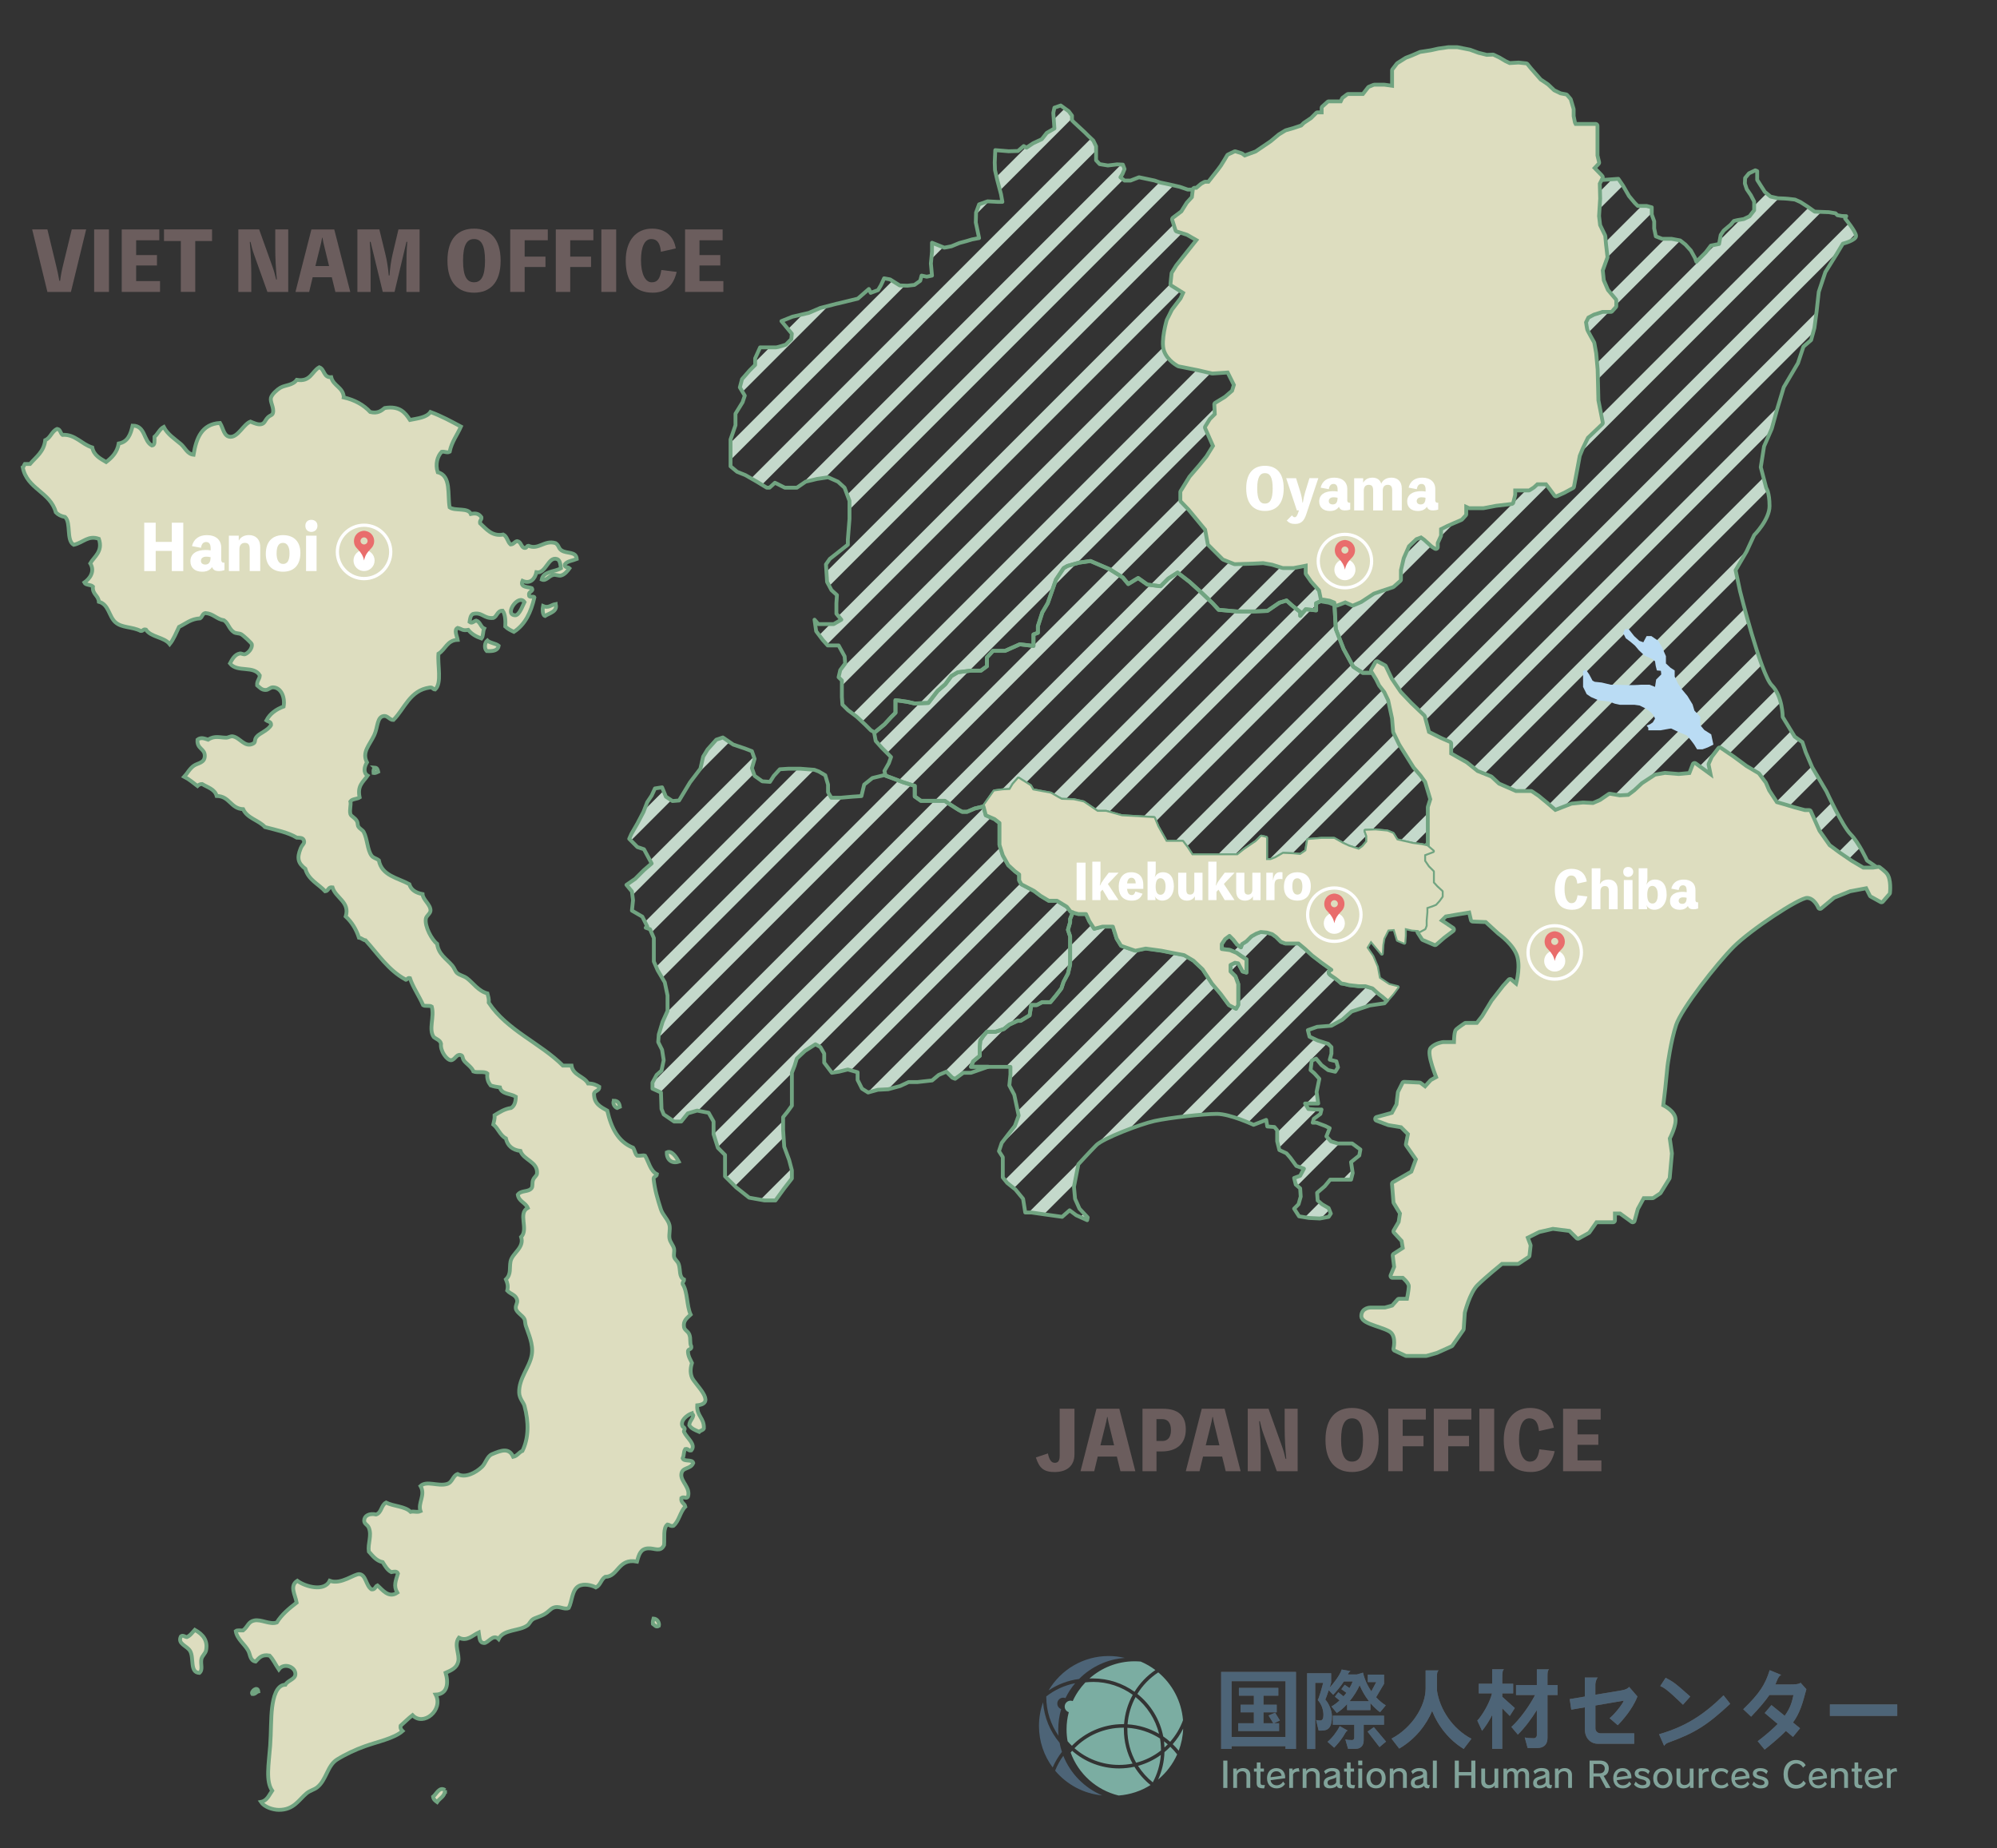
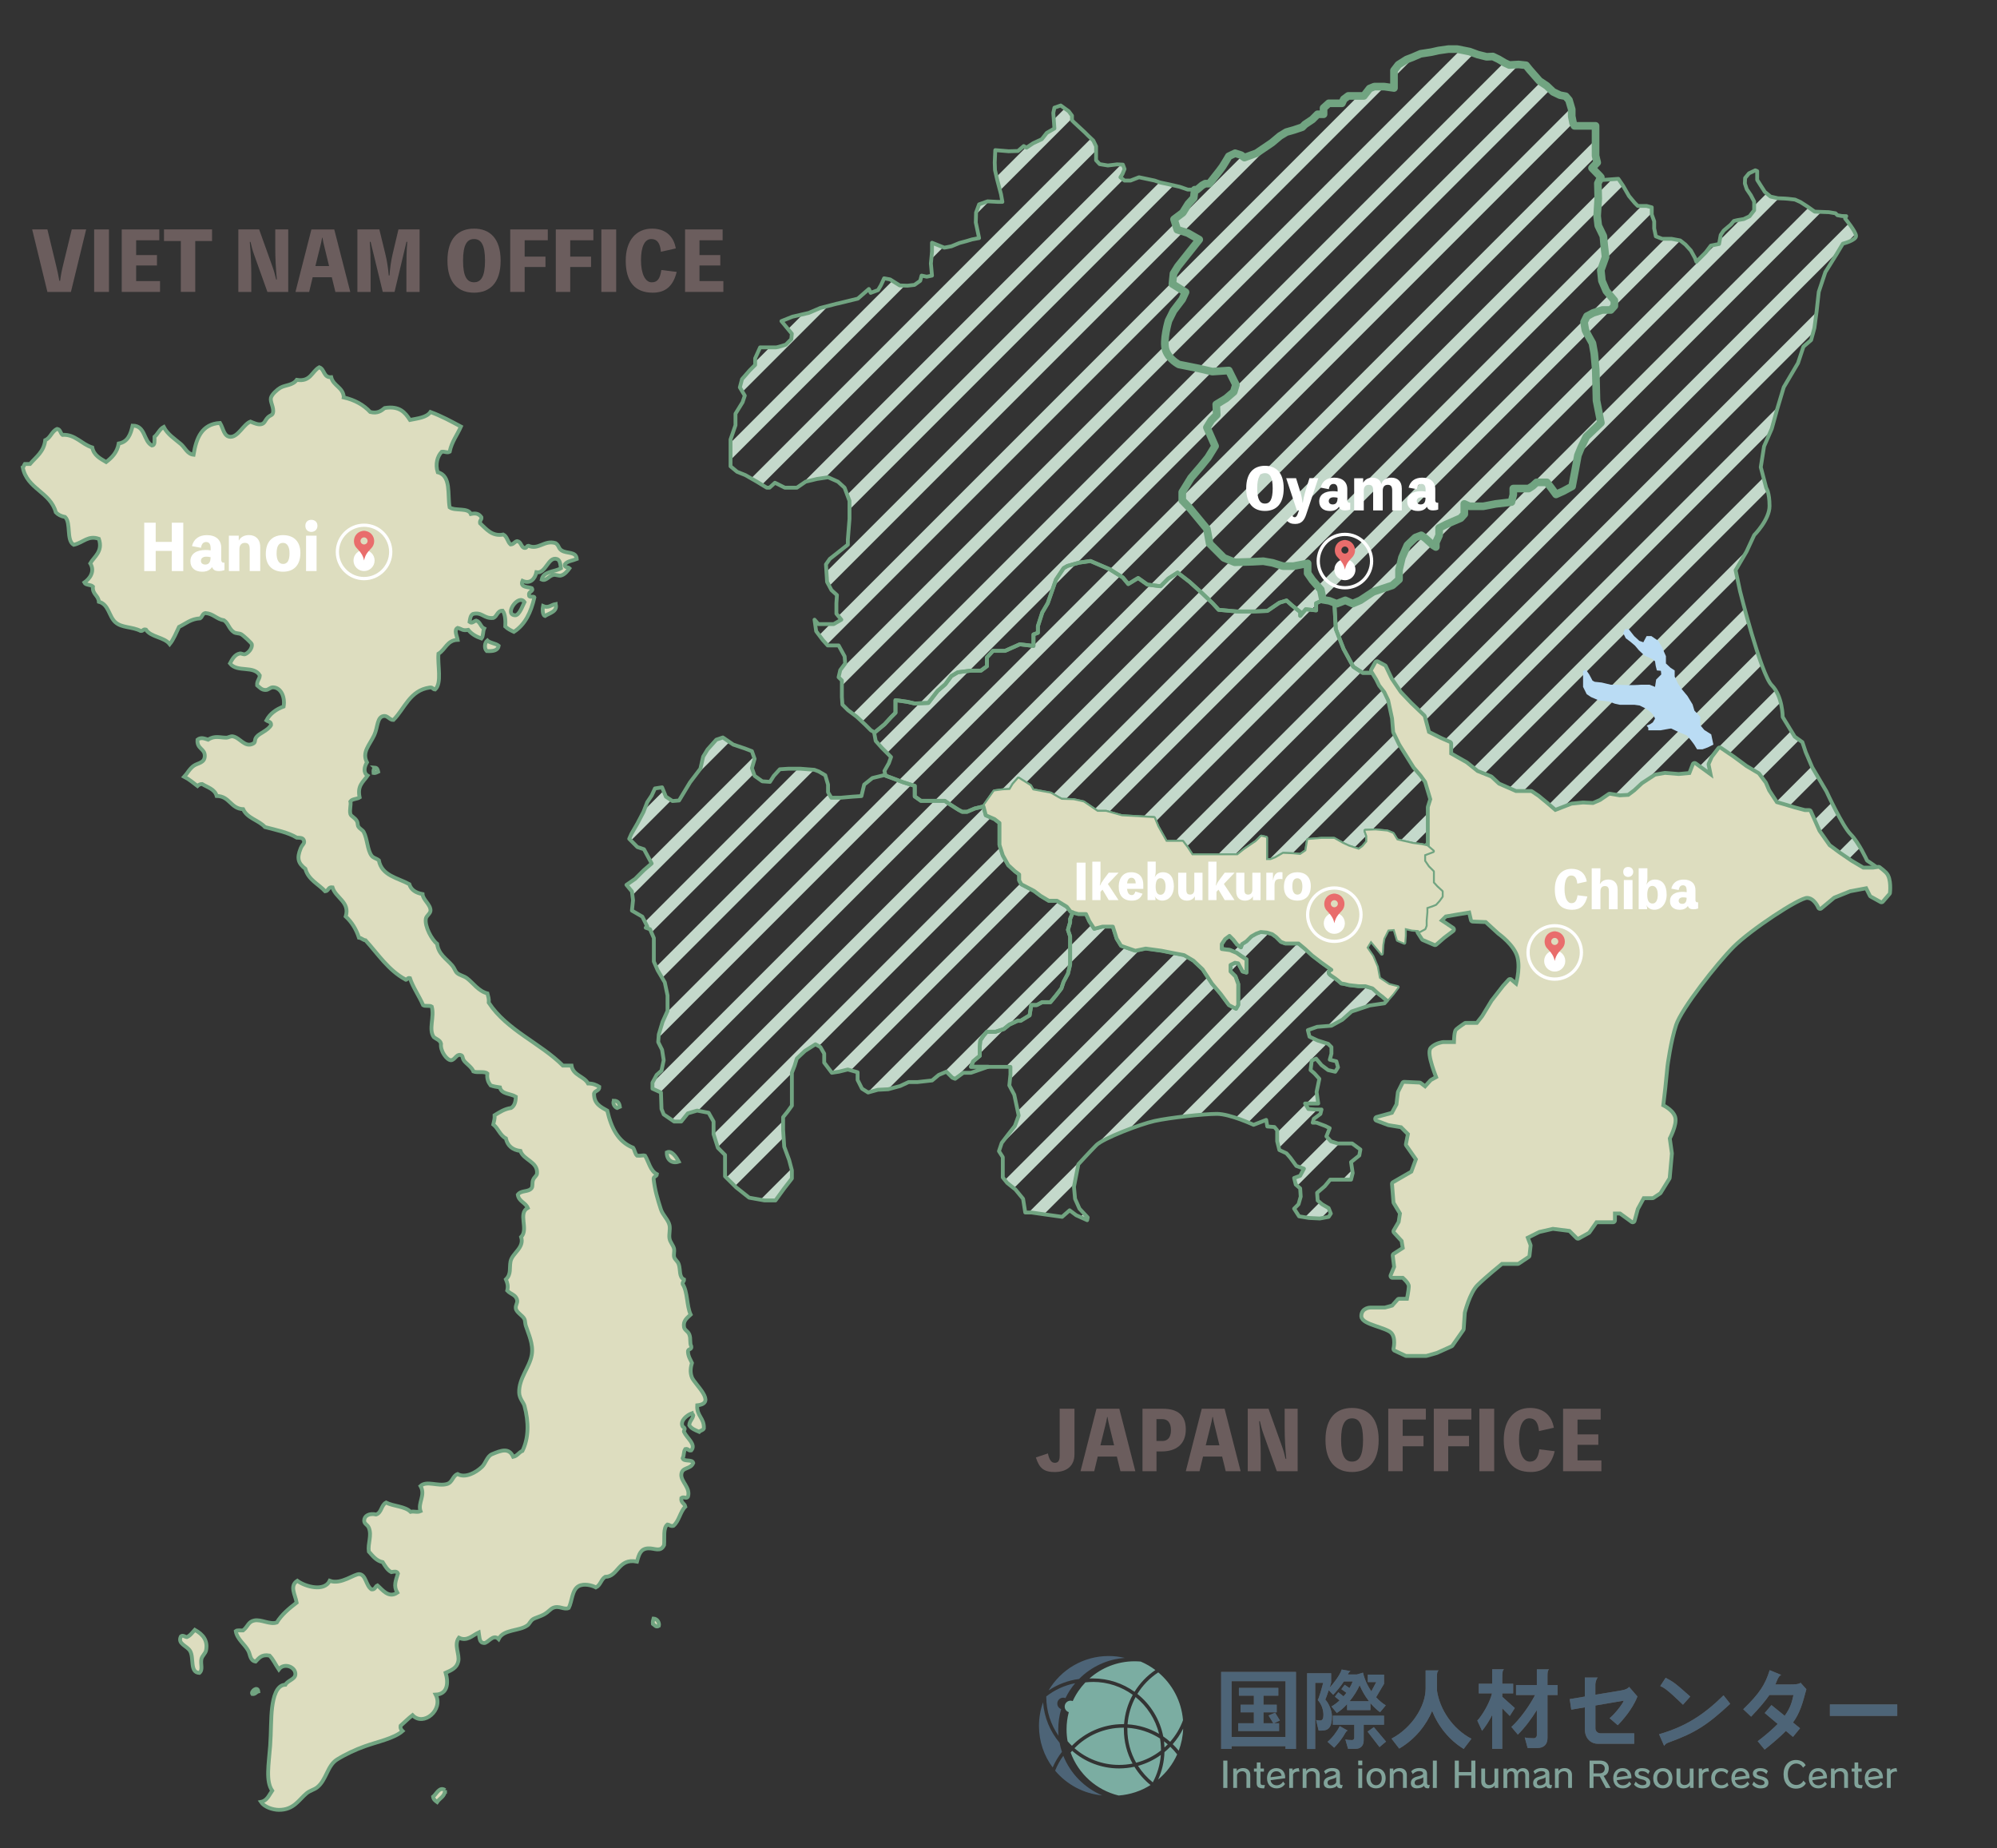
<svg xmlns="http://www.w3.org/2000/svg" id="_レイヤー_1" data-name="レイヤー 1" viewBox="0 0 522 483">
  <rect x="0" y="0" width="522" height="483" fill="#333333" stroke="none" />
  <defs>
    <style>
      .cls-1 {
        fill: #badcf4;
      }

      .cls-2 {
        stroke-width: 2px;
      }

      .cls-2, .cls-3 {
        stroke-linecap: round;
        stroke-linejoin: round;
      }

      .cls-2, .cls-3, .cls-4 {
        fill: none;
      }

      .cls-2, .cls-3, .cls-5 {
        stroke: #71a481;
      }

      .cls-6 {
        fill: #4d6477;
      }

      .cls-7 {
        fill: #5e5a5a;
      }

      .cls-8 {
        fill: #7bada2;
      }

      .cls-9, .cls-5 {
        fill: #ddddbf;
      }

      .cls-10 {
        fill: #fff;
      }

      .cls-5 {
        fill-rule: evenodd;
      }

      .cls-11 {
        fill: #81a39a;
      }

      .cls-12 {
        fill: #e96d6c;
      }

      .cls-13 {
        fill: #6b5d5d;
      }

      .cls-14 {
        fill: #c4d9cb;
      }

      .cls-15 {
        clip-path: url(#clippath);
      }
    </style>
    <clipPath id="clippath">
      <path class="cls-4" d="M492.64,228.39c-.4-.4-.99-.88-1.61-1.35-1.4-1.06-2.97-2.09-2.97-2.09,0,0-2.15-4.72-4.3-6.87-2.15-2.15-6.3-11.17-6.3-11.17l-3.72-6.3-1.72-4.01-.86-2.58-2-1.43-3.15-5.15s0-5.44-2.86-8.3c-2.86-2.86-8.3-24.63-8.3-24.63l-1.15-5.44,2.86-4.87,2-4.3s4.01-4.01,4.01-7.59-.86-4.72-.86-4.72l-1.43-5.44.86-5.44,2-4.58,1.43-5.15,1.72-5.73,3.72-6.3,1.43-4.3,2-1.72.86-3.15.57-4.3.57-5.15,1.72-5.15,2.86-4.58,1.72-2.86s3.44-.86,3.44-2-2.86-4.58-2.86-4.58l.3-.61-1.16-.04-1.15-.21-.5-.5-1.72-.29-1.86-.07-1.86-.07-1.93-1.36-1.79-1.15-1.43-.64-1.79-.21-.93-.07-1.72-.07-1.93-.43-1.5-1.22-1.15-1.79-.86-1.36v-2.29l-.5-.21-1.65.79-1,1.22-.07,1.43.5,1.5,1.07,1.58.86,1.65v2.29l-1.22,1.58-1.5.72-1.72.29-.86.21-.79.93-1.86,1.58-.79,1.15-.43,2.36-2.15.43-1.36,1.79-2.43,2.43-.36-1-1.07-1.93-1.43-1.58-1.36-1.07-2.29-.43h-2.43l-1.65-.64-.43-2.08v-1.86l-.64-1.79v-1.86l-1.36-.36h-2.29l-.79-.79-1.5-1.79-1.57-2.72-1.22-1.79-3.94.29-.63-.73-.23-.27-2.08-2.15,1.36-1.43-.43-1.79v-7.8h-5.51l-.36-.72-.36-1.79v-1.79l-.72-2.43-.86-1-1.5-.29-1.79-.86-1.65-1.58-1.93-1.29-2.58-2.94-.93-1.15-1.93-.21-2.43.14-1.22-.57-1.58-.93-1.5-.72-1.65.07-2.29-.57-2.15-.79-3.22-.64h-2.36l-2.51.36-1.93.43-2.79.43-2.15.93-1.5.57-2.15,1.36-1.15,1.5v4.58l-2.51-.36h-2.65l-1.22.5-1.5,1.93h-4.08l-1.15.86-.5,1.07h-3.44l-1.36,1.22v1.65h-1.57l-1.36,1.36-1.93,1.29-.72.72-2.15.72-2,.57-1.65,1-2.15,1.79-4.01,2.72-3.15,1.15-.86-.64-1.58-.5-1.65.79-.72,1.22-.93,1.5-.79,1.07-1.36,1.72-1.29,1.65h-1.07l-.79.43-1.36,1.15h-2.51l-2.08-.72-2.79-.64-2.36-.5-1.43-.5-4.08-.86-2.22.86h-1.58l-1.07-.86.54-.86.54-1.29-.43-1.15-1.5-.07-2.43.29-2.15-.36-.93-1v-3.65l-.72-1.5-1.29-1.22-.93-.93-2.86-2.65-.5-.5v-1.22l-.86-1.15-2.08-1.5-1.65.57-.29,1.36.29,4.08-2,1.15-1.29,1.65-2.29,1.07-1.72,1.15-.72-.43-1.5,1.29-2.43.07-3.51-.29-.14,3.22.07,2,.57,2.51,1,3.79.36,2h-1.15l-2.72-.14-2.22.79-.79,2.15-.07,2.58.86,4.08-1.86.36-1.43.43-1.86.5-2.08.86-1.86.36-3.22-1.29v2.36l-.29,3.08.29,3.15-1.36.29-1.36-.29-.36,1.36-1.5,1.07-1.86.21-2-.07-2.51-1.57-1.58-.29s-.72,1.65-.86,1.86c-.14.21-.72,1.22-.72,1.22l-1.93.72-.47-1.01-2.89,2.52-5.3,1.29-4.44,1.15-3.01,1.29-4.3,1-2.86,1.15,2.72,3.29-.14,1.43-1.43,1.43s-2.15.72-2.58.72h-4.15l-1.29,2.86v1.72l-1.43,1.43-2,2.29-.57,2.15,1.29,2.15-.57,1.72-1.86,3.01v3.01l-1.29,3.72v7.02l1.72,1.43,2.15.86,3.01,1.72,2.58,1.58h.72l1.43-1.29,2.58,1.29h3.15l2.29-1.58,3.01-.72,2.86-.43,2.58,1.15,1.72,1.58,1.29,3.44v4.72l-.43,5.44v1.29l-2.72,2.15-2,1.58-1,1.43.29,4.58,1.15,2.15,1.43,1.29-.14,2.15v2.72l1.29,1.58-2,1.15h-4.01l-1-1.15.43,3.01,1.72,2.29,1.29,1.43h2.86l1.57,2.86.14,1.86-1.29,1.72-.43,1.86.86.86v4.3l.14,2,1.43,1.43,2.29,1.72,2.15,2,1.58,1.57,1,.57-.13-.07.42,2.27,1.62,1.81,2.39,2.39-.57,1.62-1.15,2,.24,1.03-3.39.83-2.15,1.72-.72,3.01-2.29.14-3.15.29h-2.43l-.86-1.43v-2l-.72-2.43-1.72-1-1.15-.43-3.72-.29h-3.01l-2.29.14-1.58,1.72-1,1.58-2-.14-2-1.43-.72-2,.72-2.43-.72-2-1.86-.72-3.01-1-2.72-1.86-1.72.57-2.29,2.58-1.15,1.86-.72,3.15-2.72,3.58-2.86,4.72-1.72.14-1.72-1.15-1-2.43-1.86.29-.86,1.86-1.15,1.72-1,2.58-1.58,3.01-1.57,2.72-.57,1.29,2.15,2.15,1.72.57,2,3.72-2,1.72-2.29,2.29-2.29,1.57,1.43,1.72.29,2.29-.29,2.72,2.72,1.57,1.29,2.58-.41.32,1.13.39,1,2.29v6.16l1,2.29,1.86,3.15.72,3.44v4.01l-1.29,2.86-1,3.29-.14,2,1,2,.43,2.72-.57,2.72-1.29,1.15-1.07,2v1.58l2.22,1,.14,4.3.57,1.43,2.72,1.86h1.86l1.72-2.15,2.43-.72,3.01.57,1.29,2.29v3.29l1.15,3.58,1.86,1.86v5.58l2.86,2.86,3.44,2.72,4.01.72h2.86l2.29-3.15,2-2.58v-2.15l-.72-2.72-1.29-3.44-.29-4.44v-3.29l1.15-1.43,1.15-1.58v-8.59l.72-1.86.57-1.86,2.15-2,2.72-1.72,1.29.72,1,1.72v2.36l2,2.65,1.86-.29,2.29-.57,2.58.72v2l1.15,2.29,1.6,1,2.56-.72,2.72-.14,3.15-.86,2.15-1h2.29l3.87-.43,1.72-1.43,2-.86,1.57,1.58.72.29,2.15-1.58h2l4.51-1.57h5.8v2l-.29,2.86,1.29,2.43,1.15,5.44-1,2.72-1.58,2-1.86,2.43-.72,2.15,1,1.58v5.3l1.15,1.43,2.15,1.72,2,2.43.57,3.58h1.58l4.01.57,4.06.57,1.96-1.71,1.72,1.29,2.86,1.29.14-.72-2.15-2.29-1.15-2.58-.29-3.15,1.15-5.87s3.01-3.29,4.72-5.01c1.72-1.72,11.31-5.44,15.18-6.3,3.87-.86,12.89-1.86,16.32-1.86s9.59,2.86,9.59,2.86l3.29-1.29.29,1.72,1.86.14.72.86v2.86l.57,2.29,1.86.86,1,1.15,1.58,2.15,2,.72-1,1.86-1.57.57.43,1.72,1.15,1,.14,2.15-.57,2-1.15,1.15,1.29,2,2.58.43,2.86.14,2.29-.43.57-.86-.57-1.43-1.72-1-1.15-1-.14-2,2-1.72,1.43-1.72h5.44l.43-1.72-.43-2.86,2.15-1.72.29-1.58-2.15-1.57h-3.72l-1.86-.57-1.15-1.29.86-2.15-1.15-.57-2.29-.86h-1l.29-1,1.72-1.29.29-1.15h-1.72l-1.72-.14-.86-1.43h3.44l-.43-3.01.72-3.44-1.29-1.43-1-.86.29-2.43,1.15-.57,1.43,1.72,1.72,1.29,1.86.43.72-1.15-.43-1.57-1.72-.43.43-1.58v-1.72l-.86-.86-2.72-.86-2.15-1-.43-1.72,2.43-.86,3.72-.29,2.86-1.57,2.43-2.15,4.72-1.57,3.87-.57.62-.7,1.53-1.74,1.29-1.72-2.29-.57-2.58-1.72-.57-3.01-1.15-2.72-1.58-2.29,1.15-1.86,2.86,3.44.14-2.29.29-1.72,1.15-2.29,1.72-.14.86,2.86,1.72.72.14-1.86v-2l1.86.43,1.72.14.2.3,1.09,1.7,3.01,1.29,2.15-1.86,2.29-1.72-3.44-2.29,1.57-1.58,3.29-.57,3.44-.57.57,2.43,3.58.14,3.44,3.15s4.3,3.01,5.15,6.44c.86,3.44-.57,7.87-.57,7.87l-1.86-1.58-1.43,1.58-3.01,3.87-2.43,4.01-1.58,2h-3.15s-1.72,1.15-2.15,1.58c-.43.43-.43,3.44-.43,3.44h-3.29s-1.79.21-2.86,1.29,1.62,7.59,1.62,7.59l-1.72.95-1.72,1.91-1.53-1.15-4.01-.19-1.15,2.29-.38,3.25-1.34,2.48-4.2,1.15,3.05,1.15,3.44.57,2.1,2.1-.57,2.86,2.67,3.82-1.34,3.63-4.96,2.86.38,4.77,1.72,2.86-.38,2.48-1.34,2.29,2.1,2.29.38,2.29-2.67,1.72.38,3.05-.95,2.29h2.86s1.91,1.53,1.91,2.67-.57,3.82-.57,3.82h-2.48l-1.53,1.72-2.1.57h-3.82s-1.91,0-1.91,1.72,6.11,2.48,7.64,4.01c1.53,1.53.76,4.58.76,4.58l2.86,1.34h5.15l2.67-.76,3.82-1.72,2.86-4.1.29-4.3s1.29-5.3,3.44-7.45c2.15-2.15,6.59-5.73,6.59-5.73h4.3l2.58-1.72.29-2.58-.86-2.29,3.44-1.72,3.72-.86,2.29.29,2.29.29,2,2,2.58-1.43,2-2.86h4.58v-2.29h2l3.15,2.29.86-3.15,1.72-3.15h2.58l1.72-1.15,2.29-3.72.57-6.3-.57-4.01s2-3.72,1.43-5.44c-.57-1.72-3.15-2.86-3.15-2.86l.57-4.87.57-5.73s.86-6.59,2.29-10.88c1.43-4.3,10.74-16.18,15.18-20.62,4.44-4.44,17.18-12.89,19.47-12.89s3.44,2.86,3.44,2.86l3.44-2.86,4.3-1.72,4.58-.86,1.15,2.29,2.58,1.43,1.72-2s.43-3.58-.86-4.87Z" />
    </clipPath>
  </defs>
  <g class="cls-15">
    <path class="cls-14" d="M596.75,150.57l2.24,2.24-288.73,288.73-2.24-2.24,288.73-288.73ZM300.68,431.95l2.24,2.24,288.73-288.73-2.24-2.24-288.73,288.73ZM293.33,424.61l2.24,2.24,288.73-288.73-2.24-2.24-288.73,288.73ZM285.99,417.27l2.24,2.24,288.73-288.73-2.24-2.24-288.73,288.73ZM278.64,409.92l2.24,2.24L569.61,123.43l-2.24-2.24-288.73,288.73ZM271.3,402.58l2.24,2.24L562.27,116.09l-2.24-2.24-288.73,288.73ZM263.96,395.23l2.24,2.24L554.93,108.75l-2.24-2.24-288.73,288.73ZM256.61,387.89l2.24,2.24L547.58,101.4l-2.24-2.24-288.73,288.73ZM249.27,380.55l2.24,2.24L540.24,94.06l-2.24-2.24L249.27,380.55ZM241.92,373.2l2.24,2.24L532.89,86.71l-2.24-2.24L241.92,373.2ZM234.58,365.86l2.24,2.24L525.55,79.37l-2.24-2.24L234.58,365.86ZM227.24,358.51l2.24,2.24L518.21,72.03l-2.24-2.24L227.24,358.51ZM219.89,351.17l2.24,2.24L510.86,64.68l-2.24-2.24L219.89,351.17ZM212.55,343.83l2.24,2.24L503.52,57.34l-2.24-2.24L212.55,343.83ZM205.2,336.48l2.24,2.24L496.17,49.99l-2.24-2.24L205.2,336.48ZM197.86,329.14l2.24,2.24L488.83,42.65l-2.24-2.24L197.86,329.14ZM190.52,321.79l2.24,2.24L481.49,35.31l-2.24-2.24L190.52,321.79ZM183.17,314.45l2.24,2.24L474.14,27.96l-2.24-2.24L183.17,314.45ZM175.83,307.11l2.24,2.24L466.8,20.62l-2.24-2.24L175.83,307.11ZM168.48,299.76l2.24,2.24L459.45,13.27l-2.24-2.24L168.48,299.76ZM161.14,292.42l2.24,2.24L452.11,5.93l-2.24-2.24L161.14,292.42ZM153.8,285.07l2.24,2.24L444.77-1.41l-2.24-2.24L153.8,285.07ZM146.45,277.73l2.24,2.24L437.42-8.76l-2.24-2.24L146.45,277.73ZM139.11,270.39l2.24,2.24L430.08-16.1l-2.24-2.24L139.11,270.39ZM131.76,263.04l2.24,2.24L422.73-23.45l-2.24-2.24L131.76,263.04ZM124.42,255.7l2.24,2.24L415.39-30.79l-2.24-2.24L124.42,255.7ZM117.08,248.35l2.24,2.24L408.05-38.13l-2.24-2.24L117.08,248.35ZM109.73,241.01l2.24,2.24L400.7-45.48l-2.24-2.24L109.73,241.01ZM102.39,233.67l2.24,2.24L393.36-52.82l-2.24-2.24L102.39,233.67ZM95.04,226.32l2.24,2.24L386.01-60.17l-2.24-2.24L95.04,226.32ZM315.36,446.64l2.24,2.24,288.73-288.73-2.24-2.24-288.73,288.73ZM87.7,218.98l2.24,2.24L378.67-67.51l-2.24-2.24L87.7,218.98ZM80.36,211.63l2.24,2.24L371.33-74.85l-2.24-2.24L80.36,211.63ZM73.01,204.29l2.24,2.24L363.98-82.2l-2.24-2.24L73.01,204.29ZM65.67,196.95l2.24,2.24L356.64-89.54l-2.24-2.24L65.67,196.95Z" />
  </g>
  <g>
    <g>
      <path class="cls-3" d="M351.17,169.54l2.58,4.72,2.43,1.57h2.29l1.43-2.58,1.86,1,1.57,3.29,2.43,3.58,2.72,2.86,3.44,3.29,1.15,4.3,3.44,1.72,2.29,1v2.86l4.3,2.43,2.86,2.29,3.58,1.43,2,1.86,4.58,2h4.01l1.72,1.15,2.43,2,2.15,1.86,4.44-1.72,2.91-.29,2.67.14,2-.86,2.29-1.57,2.58.43,2.43-.14,1.72-1.29,2-1.86,3.29-2.15,2.43-.43,3.58.29,3.15-.29,1-2.58,4.92,3.58-.76-3.72.76-1.72,1.67-2.2,3.44,2.34,3.29,2.43,3.15,1.86,1.72,2.29.86,2,2.15,3.29,2,.57,2.86.86,2.72.72h1.15l2.29,5.15,2.72,3.87,2.72,2,3.15,2.15,3.15,1.86h2.72l1.4-.2c-1.4-1.06-2.97-2.09-2.97-2.09,0,0-2.15-4.72-4.3-6.87s-6.3-11.17-6.3-11.17l-3.72-6.3-1.72-4.01-.86-2.58-2-1.43-3.15-5.15s0-5.44-2.86-8.3c-2.86-2.86-8.3-24.63-8.3-24.63l-1.15-5.44,2.86-4.87,2-4.3s4.01-4.01,4.01-7.59-.86-4.72-.86-4.72l-1.43-5.44.86-5.44,2-4.58,1.43-5.15,1.72-5.73,3.72-6.3,1.43-4.3,2-1.72.86-3.15.57-4.3.57-5.15,1.72-5.15,2.86-4.58,1.72-2.86s3.44-.86,3.44-2-2.86-4.58-2.86-4.58l.3-.61-1.16-.04-1.15-.21-.5-.5-1.72-.29-1.86-.07-1.86-.07-1.93-1.36-1.79-1.15-1.43-.64-1.79-.21-.93-.07-1.72-.07-1.93-.43-1.5-1.22-1.15-1.79-.86-1.36v-2.29l-.5-.21-1.65.79-1,1.22-.07,1.43.5,1.5,1.07,1.57.86,1.65v2.29l-1.22,1.57-1.5.72-1.72.29-.86.21-.79.93-1.86,1.57-.79,1.15-.43,2.36-2.15.43-1.36,1.79-2.43,2.43-.36-1-1.07-1.93-1.43-1.57-1.36-1.07-2.29-.43h-2.43l-1.65-.64-.43-2.08v-1.86l-.64-1.79v-1.86l-1.36-.36h-2.29l-.79-.79-1.5-1.79-1.57-2.72-1.22-1.79-3.94.29-.63-.73-.78,1.56.1,4.01-.29,4.58.29,2.48,1.34,2.77.19,2.1.38,3.34-1.24,3.44.29,2.77,1.15,2.67,2.1,2.48v1.43l-.95,1.05h-2.2l-2.39.76-1.62.86-.76,1.53s.29,1.91.38,2.2c.1.29,1.81,3.34,1.81,3.34l.48,2.67.38,4.2.1,3.91.1,4.2,1.15,5.82-2,1.91-1.81,1.72-1.34,2.77-.86,2.1-.76,4.1-.76,4.01-2.29,1.24-1.91.86-1.34-1.81-1.05-1.34h-2.67l-1.05.95-1.05.67h-4.01v1.62l-.48,1.91-4.1.48-3.25.62h-3.63l-1.34-.62v2.67l-.95,1.05-2,.86-1.72.76-1.91.95v1.91l-.86,1.91v1.15l-.76-.48-2-1.81-1.05-.76-1.53.57-2.1,2-1.43,3.25-.76,3.25v2.48l-1.72,1.53-2.86.95-2.2.76-3.34,2.2-2,.86-1.91-.86-2.2.86-.67-.27.38,6.95,2,5.11Z" />
      <path class="cls-1" d="M447.87,194.59l-.57-2.67-1.81-1.15-1.05-1.24v-2.2l-1.53-1.62-.48-1.62-1.34-2.2-1.43-1.72-1.05-1.53-.86-1.81v-1.62l-1.05-.67-1.24-1.15v-1.91l-1.05-2.39-.95-1.62-1.81-1.24h-1.24l-.86,1.62-1.05-.38-1.34-1.24-1.43-1.81h-.95l-.48,1.05.67,1.34,1.15.86,1.24,1.05,1.05,1.24,1.43,1.34,2.1.95.67.57.19,1.24.29,1.15,1.05.1.1.95-.67.67-.67.67-.29,1.91-1.43-.57h-2.2s-1.34.1-1.91.1h-2.1l-2.58-.1h-1.34l-2.39-.57-1.81-.19-.57-.29-.86-1.62-.86-1.24-.76.38v4.1l.95,1.91,1.15.76,2,.86,2.67.29,1.53.57,1.34.29h3.82l1.34.19,1.72.86,1.24.95.67.76.38.86-.57.95-.67.48-.95.38.43.57v.67h3.2l2.1-.38.67-.1,2.2,1.05,1.91.76,1.05,1.24.86,1.15.76,1.24h1.43l1.34-.48,1.53-.76Z" />
    </g>
    <path class="cls-3" d="M218.87,79.33l-4.44,1.15-3.01,1.29-4.3,1-2.86,1.15,2.72,3.29-.14,1.43-1.43,1.43s-2.15.72-2.58.72h-4.15l-1.29,2.86v1.72l-1.43,1.43-2,2.29-.57,2.15,1.29,2.15-.57,1.72-1.86,3.01v3.01l-1.29,3.72v7.02l1.72,1.43,2.15.86,3.01,1.72,2.58,1.57h.72l1.43-1.29,2.58,1.29h3.15l2.29-1.57,3.01-.72,2.86-.43,2.58,1.15,1.72,1.57,1.29,3.44v4.72l-.43,5.44v1.29l-2.72,2.15-2,1.57-1,1.43.29,4.58,1.15,2.15,1.43,1.29-.14,2.15v2.72l1.29,1.57-2,1.15h-4.01l-1-1.15.43,3.01,1.72,2.29,1.29,1.43h2.86l1.57,2.86.14,1.86-1.29,1.72-.43,1.86.86.86v4.3l.14,2,1.43,1.43,2.29,1.72,2.15,2,1.57,1.57,1,.57,2.58-2.15,1.72-1.86,1.15-1.15v-3.29l1.15.14,2,.29,1.86.43,3.58-.14,2.43-3.15,2-1.72,1.57-2.15,1.72-1,3.44-.43h2.58l1.57-1.15v-2.29l1.57-1.72h3.15l3.87-1.72,3.58.43v-3.01l1.15-.43v-1.72l1.15-3.58,1.43-2.43,2.15-6.16,2-3.01,1-.57,3.01-.86,3.01-.43,5.01,2.15,3.44,2.15,1.43,1.72,2.58-1.57,2.43,1.72,3.44.43,2-2,2.43-1.57,3.15,2.43,3.01,2.72,3.01,2.86,1.57,1.72,4.72.43h4.3l3.72-.14,3.15-2.15,1.86-.57,1.43,1.29,2.15,1.72v1l1.43-1.72,2.72.29v-1.86l1.86-.86-.57-2.72-2.15-2.43-1.29-1.86v-2.58l-3.72.72h-2.72l-2.72-.86-2.43-.43-2.72.14-4.72.14-2.86-1.15-3.72-3.72-.72-3.87-4.44-5.37-2-2.08v-2.15l2.29-3.72,2.58-3.01,1.86-2.29,1.86-3.01-2.15-4.87,1.15-1.86,1.43-1.43-.14-2.72,2.58-1.57,2-1.72.57-1.86-1.86-3.72-4.3.29-3.72-.86-5.01-1s-2.58-1.29-3.44-3.72c-.86-2.43.72-7.73.72-7.73l1.29-2.58,2.29-3.01.86-1.86-3.44-2.15.29-2.72,1.15-1.86,5.58-7.02-3.01-1.72-2.72-.86-.86-2.72,2.29-1.72,1.43-2.29,1.43-1.57.26-2.15h-1.91l-2.08-.72-2.79-.64-2.36-.5-1.43-.5-4.08-.86-2.22.86h-1.57l-1.07-.86.54-.86.54-1.29-.43-1.15-1.5-.07-2.43.29-2.15-.36-.93-1v-3.65l-.72-1.5-1.29-1.22-.93-.93-2.86-2.65-.5-.5v-1.22l-.86-1.15-2.08-1.5-1.65.57-.29,1.36.29,4.08-2,1.15-1.29,1.65-2.29,1.07-1.72,1.15-.72-.43-1.5,1.29-2.43.07-3.51-.29-.14,3.22.07,2,.57,2.51,1,3.79.36,2h-1.15l-2.72-.14-2.22.79-.79,2.15-.07,2.58.86,4.08-1.86.36-1.43.43-1.86.5-2.08.86-1.86.36-3.22-1.29v2.36l-.29,3.08.29,3.15-1.36.29-1.36-.29-.36,1.36-1.5,1.07-1.86.21-2-.07-2.51-1.57-1.57-.29s-.72,1.65-.86,1.86c-.14.21-.72,1.22-.72,1.22l-1.93.72-.47-1.01-2.89,2.52-5.3,1.29Z" />
    <g>
      <path class="cls-2" d="M349.46,157.75l2.2-.86,1.91.86,2-.86,3.34-2.2,2.2-.76,2.86-.95,1.72-1.53v-2.48l.76-3.25,1.43-3.25,2.1-2,1.53-.57,1.05.76,2,1.81.76.48v-1.15l.86-1.91v-1.91l1.91-.95,1.72-.76,2-.86.95-1.05v-2.67l1.34.62h3.63l3.25-.62,4.1-.48.48-1.91v-1.62h4.01l1.05-.67,1.05-.95h2.67l1.05,1.34,1.34,1.81,1.91-.86,2.29-1.24.76-4.01.76-4.1.86-2.1,1.34-2.77,1.81-1.72,2-1.91-1.15-5.82-.1-4.2-.1-3.91-.38-4.2-.48-2.67s-1.72-3.05-1.81-3.34c-.1-.29-.38-2.2-.38-2.2l.76-1.53,1.62-.86,2.39-.76h2.2l.95-1.05v-1.43l-2.1-2.48-1.15-2.67-.29-2.77,1.24-3.44-.38-3.34-.19-2.1-1.34-2.77-.29-2.48.29-4.58-.1-4.01.78-1.56-.23-.27-2.08-2.15,1.36-1.43-.43-1.79v-7.8h-5.51l-.36-.72-.36-1.79v-1.79l-.72-2.43-.86-1-1.5-.29-1.79-.86-1.65-1.57-1.93-1.29-2.58-2.94-.93-1.15-1.93-.21-2.43.14-1.22-.57-1.57-.93-1.5-.72-1.65.07-2.29-.57-2.15-.79-3.22-.64h-2.36l-2.51.36-1.93.43-2.79.43-2.15.93-1.5.57-2.15,1.36-1.15,1.5v4.58l-2.51-.36h-2.65l-1.22.5-1.5,1.93h-4.08l-1.15.86-.5,1.07h-3.44l-1.36,1.22v1.65h-1.57l-1.36,1.36-1.93,1.29-.72.72-2.15.72-2,.57-1.65,1-2.15,1.79-4.01,2.72-3.15,1.15-.86-.64-1.57-.5-1.65.79-.72,1.22-.93,1.5-.79,1.07-1.36,1.72-1.29,1.65h-1.07l-.79.43-1.36,1.15h-.6l-.26,2.15-1.43,1.57-1.43,2.29-2.29,1.72.86,2.72,2.72.86,3.01,1.72-5.58,7.02-1.15,1.86-.29,2.72,3.44,2.15-.86,1.86-2.29,3.01-1.29,2.58s-1.57,5.3-.72,7.73c.86,2.43,3.44,3.72,3.44,3.72l5.01,1,3.72.86,4.3-.29,1.86,3.72-.57,1.86-2,1.72-2.58,1.57.14,2.72-1.43,1.43-1.15,1.86,2.15,4.87-1.86,3.01-1.86,2.29-2.58,3.01-2.29,3.72v2.15l2,2.08,4.44,5.37.72,3.87,3.72,3.72,2.86,1.15,4.72-.14,2.72-.14,2.43.43,2.72.86h2.72l3.72-.72v2.58l1.29,1.86,2.15,2.43.55,2.63,1.69.28,1.91.76Z" />
-       <path class="cls-9" d="M349.46,157.75l2.2-.86,1.91.86,2-.86,3.34-2.2,2.2-.76,2.86-.95,1.72-1.53v-2.48l.76-3.25,1.43-3.25,2.1-2,1.53-.57,1.05.76,2,1.81.76.48v-1.15l.86-1.91v-1.91l1.91-.95,1.72-.76,2-.86.95-1.05v-2.67l1.34.62h3.63l3.25-.62,4.1-.48.48-1.91v-1.62h4.01l1.05-.67,1.05-.95h2.67l1.05,1.34,1.34,1.81,1.91-.86,2.29-1.24.76-4.01.76-4.1.86-2.1,1.34-2.77,1.81-1.72,2-1.91-1.15-5.82-.1-4.2-.1-3.91-.38-4.2-.48-2.67s-1.72-3.05-1.81-3.34c-.1-.29-.38-2.2-.38-2.2l.76-1.53,1.62-.86,2.39-.76h2.2l.95-1.05v-1.43l-2.1-2.48-1.15-2.67-.29-2.77,1.24-3.44-.38-3.34-.19-2.1-1.34-2.77-.29-2.48.29-4.58-.1-4.01.78-1.56-.23-.27-2.08-2.15,1.36-1.43-.43-1.79v-7.8h-5.51l-.36-.72-.36-1.79v-1.79l-.72-2.43-.86-1-1.5-.29-1.79-.86-1.65-1.57-1.93-1.29-2.58-2.94-.93-1.15-1.93-.21-2.43.14-1.22-.57-1.57-.93-1.5-.72-1.65.07-2.29-.57-2.15-.79-3.22-.64h-2.36l-2.51.36-1.93.43-2.79.43-2.15.93-1.5.57-2.15,1.36-1.15,1.5v4.58l-2.51-.36h-2.65l-1.22.5-1.5,1.93h-4.08l-1.15.86-.5,1.07h-3.44l-1.36,1.22v1.65h-1.57l-1.36,1.36-1.93,1.29-.72.72-2.15.72-2,.57-1.65,1-2.15,1.79-4.01,2.72-3.15,1.15-.86-.64-1.57-.5-1.65.79-.72,1.22-.93,1.5-.79,1.07-1.36,1.72-1.29,1.65h-1.07l-.79.43-1.36,1.15h-.6l-.26,2.15-1.43,1.57-1.43,2.29-2.29,1.72.86,2.72,2.72.86,3.01,1.72-5.58,7.02-1.15,1.86-.29,2.72,3.44,2.15-.86,1.86-2.29,3.01-1.29,2.58s-1.57,5.3-.72,7.73c.86,2.43,3.44,3.72,3.44,3.72l5.01,1,3.72.86,4.3-.29,1.86,3.72-.57,1.86-2,1.72-2.58,1.57.14,2.72-1.43,1.43-1.15,1.86,2.15,4.87-1.86,3.01-1.86,2.29-2.58,3.01-2.29,3.72v2.15l2,2.08,4.44,5.37.72,3.87,3.72,3.72,2.86,1.15,4.72-.14,2.72-.14,2.43.43,2.72.86h2.72l3.72-.72v2.58l1.29,1.86,2.15,2.43.55,2.63,1.69.28,1.91.76Z" />
    </g>
    <polygon class="cls-3" points="230.52 195.45 232.91 197.84 232.33 199.46 231.19 201.47 231.47 202.71 233.29 203.38 236.06 204.43 239.11 205.38 239.11 206.81 239.11 208.15 240.73 209.29 244.27 209.29 246.94 209.29 248.37 210.25 250.47 211.59 251.52 212.16 252.76 212.16 254.77 211.3 257.15 210.73 259.92 206.81 262.12 206.53 264.02 206.43 264.88 205 266.22 203.47 266.98 203.95 269.27 205.38 269.94 206.53 272.52 207 274.62 207.39 276.43 208.44 277.48 209.01 280.63 209.1 283.21 209.68 286.84 212.16 289.13 212.16 293.23 213.3 301.63 213.78 302.59 216.07 304.31 219.13 304.78 219.99 309.08 219.99 310.32 221.61 311.56 223.52 317.29 223.52 321.77 223.52 323.49 223.52 325.4 221.99 328.36 219.99 329.7 218.65 330.94 218.94 330.94 221.61 330.94 224.76 332.18 224.76 333.42 224.28 335.42 223.14 337.81 223.23 339.91 223.42 341.44 222.37 341.91 219.51 345.45 219.22 348.69 219.22 350.89 220.46 352.51 221.23 355.18 222.09 356.23 221.32 357.38 219.99 357.38 218.46 356.9 217.12 359.57 217.03 362.63 217.31 364.06 217.89 365.11 219.6 369.31 220.56 371.6 220.84 373.7 221.32 373.7 217.5 373.7 214.26 373.7 210.92 374.37 208.82 372.94 204.04 371.7 202.33 369.88 200.23 366.16 194.31 364.63 191.16 364.35 187.63 363.3 182.76 362.25 180.56 360.91 178.84 360.15 177.32 358.84 175.18 358.48 175.84 356.18 175.84 353.75 174.26 351.17 169.54 349.17 164.43 348.78 157.48 347.55 156.99 345.86 156.7 345.88 156.79 344.01 157.65 344.01 159.52 341.29 159.23 339.86 160.95 339.86 159.94 337.71 158.23 336.28 156.94 334.42 157.51 331.27 159.66 327.55 159.8 323.25 159.8 318.53 159.37 316.95 157.65 313.95 154.79 310.94 152.07 307.79 149.64 305.36 151.21 303.35 153.22 299.91 152.79 297.48 151.07 294.9 152.64 293.47 150.92 290.04 148.78 285.02 146.63 282.02 147.06 279.01 147.92 278.01 148.49 276 151.5 273.86 157.65 272.42 160.09 271.28 163.67 271.28 165.39 270.13 165.82 270.13 168.82 266.55 168.39 262.69 170.11 259.54 170.11 257.96 171.83 257.96 174.12 256.39 175.27 253.81 175.27 250.37 175.69 248.66 176.7 247.08 178.84 245.08 180.56 242.64 183.71 239.06 183.86 237.2 183.43 235.2 183.14 234.05 183 234.05 186.29 232.91 187.44 231.19 189.3 228.61 191.44 228.48 191.37 228.9 193.64 230.52 195.45" />
    <g>
      <path class="cls-2" d="M492.64,228.39c-.4-.4-.99-.88-1.61-1.35l-1.4.2h-2.72l-3.15-1.86-3.15-2.15-2.72-2-2.72-3.87-2.29-5.15h-1.15l-2.72-.72-2.86-.86-2-.57-2.15-3.29-.86-2-1.72-2.29-3.15-1.86-3.29-2.43-3.44-2.34-1.67,2.2-.76,1.72.76,3.72-4.92-3.58-1,2.58-3.15.29-3.58-.29-2.43.43-3.29,2.15-2,1.86-1.72,1.29-2.43.14-2.58-.43-2.29,1.57-2,.86-2.67-.14-2.91.29-4.44,1.72-2.15-1.86-2.43-2-1.72-1.15h-4.01l-4.58-2-2-1.86-3.58-1.43-2.86-2.29-4.3-2.43v-2.86l-2.29-1-3.44-1.72-1.15-4.3-3.44-3.29-2.72-2.86-2.43-3.58-1.57-3.29-1.86-1-1.06,1.92,1.3,2.14.76,1.53,1.34,1.72,1.05,2.2,1.05,4.87.29,3.53,1.53,3.15,3.72,5.92,1.81,2.1,1.24,1.72,1.43,4.77-.67,2.1v10.4l-.67-.15,1.53,1.3-2.29.86v1.72l1.05,1.53,1.24,1.24v2.96l.95,1.05,1.34,1.24v1.24l-.76,1.05-.86.95-.95.38-1.43.48v1.24l-.19,2.2v1.34l-.29.76-1.38.73,1.09,1.7,3.01,1.29,2.15-1.86,2.29-1.72-3.44-2.29,1.57-1.57,3.29-.57,3.44-.57.57,2.43,3.58.14,3.44,3.15s4.3,3.01,5.15,6.44c.86,3.44-.57,7.87-.57,7.87l-1.86-1.57-1.43,1.57-3.01,3.87-2.43,4.01-1.57,2h-3.15s-1.72,1.15-2.15,1.57c-.43.43-.43,3.44-.43,3.44h-3.29s-1.79.21-2.86,1.29c-1.07,1.07,1.62,7.59,1.62,7.59l-1.72.95-1.72,1.91-1.53-1.15-4.01-.19-1.15,2.29-.38,3.25-1.34,2.48-4.2,1.15,3.05,1.15,3.44.57,2.1,2.1-.57,2.86,2.67,3.82-1.34,3.63-4.96,2.86.38,4.77,1.72,2.86-.38,2.48-1.34,2.29,2.1,2.29.38,2.29-2.67,1.72.38,3.05-.95,2.29h2.86s1.91,1.53,1.91,2.67-.57,3.82-.57,3.82h-2.48l-1.53,1.72-2.1.57h-3.82s-1.91,0-1.91,1.72,6.11,2.48,7.64,4.01c1.53,1.53.76,4.58.76,4.58l2.86,1.34h5.15l2.67-.76,3.82-1.72,2.86-4.1.29-4.3s1.29-5.3,3.44-7.45c2.15-2.15,6.59-5.73,6.59-5.73h4.3l2.58-1.72.29-2.58-.86-2.29,3.44-1.72,3.72-.86,2.29.29,2.29.29,2,2,2.58-1.43,2-2.86h4.58v-2.29h2l3.15,2.29.86-3.15,1.72-3.15h2.58l1.72-1.15,2.29-3.72.57-6.3-.57-4.01s2-3.72,1.43-5.44c-.57-1.72-3.15-2.86-3.15-2.86l.57-4.87.57-5.73s.86-6.59,2.29-10.88c1.43-4.3,10.74-16.18,15.18-20.62,4.44-4.44,17.18-12.89,19.47-12.89s3.44,2.86,3.44,2.86l3.44-2.86,4.3-1.72,4.58-.86,1.15,2.29,2.58,1.43,1.72-2s.43-3.58-.86-4.87Z" />
      <path class="cls-9" d="M492.64,228.39c-.4-.4-.99-.88-1.61-1.35l-1.4.2h-2.72l-3.15-1.86-3.15-2.15-2.72-2-2.72-3.87-2.29-5.15h-1.15l-2.72-.72-2.86-.86-2-.57-2.15-3.29-.86-2-1.72-2.29-3.15-1.86-3.29-2.43-3.44-2.34-1.67,2.2-.76,1.72.76,3.72-4.92-3.58-1,2.58-3.15.29-3.58-.29-2.43.43-3.29,2.15-2,1.86-1.72,1.29-2.43.14-2.58-.43-2.29,1.57-2,.86-2.67-.14-2.91.29-4.44,1.72-2.15-1.86-2.43-2-1.72-1.15h-4.01l-4.58-2-2-1.86-3.58-1.43-2.86-2.29-4.3-2.43v-2.86l-2.29-1-3.44-1.72-1.15-4.3-3.44-3.29-2.72-2.86-2.43-3.58-1.57-3.29-1.86-1-1.06,1.92,1.3,2.14.76,1.53,1.34,1.72,1.05,2.2,1.05,4.87.29,3.53,1.53,3.15,3.72,5.92,1.81,2.1,1.24,1.72,1.43,4.77-.67,2.1v10.4l-.67-.15,1.53,1.3-2.29.86v1.72l1.05,1.53,1.24,1.24v2.96l.95,1.05,1.34,1.24v1.24l-.76,1.05-.86.95-.95.38-1.43.48v1.24l-.19,2.2v1.34l-.29.76-1.38.73,1.09,1.7,3.01,1.29,2.15-1.86,2.29-1.72-3.44-2.29,1.57-1.57,3.29-.57,3.44-.57.57,2.43,3.58.14,3.44,3.15s4.3,3.01,5.15,6.44c.86,3.44-.57,7.87-.57,7.87l-1.86-1.57-1.43,1.57-3.01,3.87-2.43,4.01-1.57,2h-3.15s-1.72,1.15-2.15,1.57c-.43.43-.43,3.44-.43,3.44h-3.29s-1.79.21-2.86,1.29c-1.07,1.07,1.62,7.59,1.62,7.59l-1.72.95-1.72,1.91-1.53-1.15-4.01-.19-1.15,2.29-.38,3.25-1.34,2.48-4.2,1.15,3.05,1.15,3.44.57,2.1,2.1-.57,2.86,2.67,3.82-1.34,3.63-4.96,2.86.38,4.77,1.72,2.86-.38,2.48-1.34,2.29,2.1,2.29.38,2.29-2.67,1.72.38,3.05-.95,2.29h2.86s1.91,1.53,1.91,2.67-.57,3.82-.57,3.82h-2.48l-1.53,1.72-2.1.57h-3.82s-1.91,0-1.91,1.72,6.11,2.48,7.64,4.01c1.53,1.53.76,4.58.76,4.58l2.86,1.34h5.15l2.67-.76,3.82-1.72,2.86-4.1.29-4.3s1.29-5.3,3.44-7.45c2.15-2.15,6.59-5.73,6.59-5.73h4.3l2.58-1.72.29-2.58-.86-2.29,3.44-1.72,3.72-.86,2.29.29,2.29.29,2,2,2.58-1.43,2-2.86h4.58v-2.29h2l3.15,2.29.86-3.15,1.72-3.15h2.58l1.72-1.15,2.29-3.72.57-6.3-.57-4.01s2-3.72,1.43-5.44c-.57-1.72-3.15-2.86-3.15-2.86l.57-4.87.57-5.73s.86-6.59,2.29-10.88c1.43-4.3,10.74-16.18,15.18-20.62,4.44-4.44,17.18-12.89,19.47-12.89s3.44,2.86,3.44,2.86l3.44-2.86,4.3-1.72,4.58-.86,1.15,2.29,2.58,1.43,1.72-2s.43-3.58-.86-4.87Z" />
    </g>
    <g>
      <path class="cls-3" d="M374.56,230.77v-2.96l-1.24-1.24-1.05-1.53v-1.72l2.29-.86-1.53-1.3-1.43-.33-2.29-.29-4.2-.95-1.05-1.72-1.43-.57-3.05-.29-2.67.1.48,1.34v1.53l-1.15,1.34-1.05.76-2.67-.86-1.62-.76-2.2-1.24h-3.25l-3.53.29-.48,2.86-1.53,1.05-2.1-.19-2.39-.1-2,1.15-1.24.48h-1.24v-5.82l-1.24-.29-1.34,1.34-2.96,2-1.91,1.53h-11.93l-1.24-1.91-1.24-1.62h-4.3l-.48-.86-1.72-3.05-.95-2.29-8.4-.48-4.1-1.15h-2.29l-3.63-2.48-2.58-.57-3.15-.1-1.05-.57-1.81-1.05-2.1-.38-2.58-.48-.67-1.15-2.29-1.43-.76-.48-1.34,1.53-.86,1.43-1.91.1-2.2.29-2.77,3.91-.08.02.61,2.32,2.29,1,1.29,1v5.73l.86,2.72,1.43,2.58,1.72,1.57,1.15.86v1.57l.57,1,3.29,1.72,1.72,1.29,2.15,1.29h2.15l2.58,1.57,1,1.29,2,.57h2l.86,1.86,1.29,2,2.15-.57h2.72l1,3.15,1.15,1.86,3.72,1.29,2.72-.57,4.15.57,2.86.57,3.01.57,2.43,1.43,2.43,2.29,2.43,3.72,2.29,2.72,2.15,2.9,1.86.97.57-.97v-5.48l-.72-2-1.29-1.29v-1.72l1.15-.57.86.14,1.15,2.15,1,.29v-3.44l-1.15-.72-1.43-1-1.72-.72-2.15-.29v-1.29l.86-1.29,1.15-.86,1,1,1,1.29,1,.72.29-.86,1.15-.72,1.29-1.29,1.29-.72,1.15-.43,1.57.14,1.43.43,1,.72,1.29,1.29,1.15.43h3.44l1.72,1.43,1.86,1.72,2.43,1.86,2.58,1.86s-1.57.57,0,1.57,2.58,2,2.58,2l.86.14,1.15.29,2.58.29h1.72l1.86.57,1.57,1.43,1.15.86,1.05.88,1.53-1.74,1.29-1.72-2.29-.57-2.58-1.72-.57-3.01-1.15-2.72-1.57-2.29,1.15-1.86,2.86,3.44.14-2.29.29-1.72,1.15-2.29,1.72-.14.86,2.86,1.72.72.14-1.86v-2l1.86.43,1.72.14.2.3,1.38-.73.29-.76v-1.34l.19-2.2v-1.24l1.43-.48.95-.38.86-.95.76-1.05v-1.24l-1.34-1.24-.95-1.05Z" />
      <path class="cls-9" d="M374.56,230.77v-2.96l-1.24-1.24-1.05-1.53v-1.72l2.29-.86-1.53-1.3-1.43-.33-2.29-.29-4.2-.95-1.05-1.72-1.43-.57-3.05-.29-2.67.1.48,1.34v1.53l-1.15,1.34-1.05.76-2.67-.86-1.62-.76-2.2-1.24h-3.25l-3.53.29-.48,2.86-1.53,1.05-2.1-.19-2.39-.1-2,1.15-1.24.48h-1.24v-5.82l-1.24-.29-1.34,1.34-2.96,2-1.91,1.53h-11.93l-1.24-1.91-1.24-1.62h-4.3l-.48-.86-1.72-3.05-.95-2.29-8.4-.48-4.1-1.15h-2.29l-3.63-2.48-2.58-.57-3.15-.1-1.05-.57-1.81-1.05-2.1-.38-2.58-.48-.67-1.15-2.29-1.43-.76-.48-1.34,1.53-.86,1.43-1.91.1-2.2.29-2.77,3.91-.08.02.61,2.32,2.29,1,1.29,1v5.73l.86,2.72,1.43,2.58,1.72,1.57,1.15.86v1.57l.57,1,3.29,1.72,1.72,1.29,2.15,1.29h2.15l2.58,1.57,1,1.29,2,.57h2l.86,1.86,1.29,2,2.15-.57h2.72l1,3.15,1.15,1.86,3.72,1.29,2.72-.57,4.15.57,2.86.57,3.01.57,2.43,1.43,2.43,2.29,2.43,3.72,2.29,2.72,2.15,2.9,1.86.97.57-.97v-5.48l-.72-2-1.29-1.29v-1.72l1.15-.57.86.14,1.15,2.15,1,.29v-3.44l-1.15-.72-1.43-1-1.72-.72-2.15-.29v-1.29l.86-1.29,1.15-.86,1,1,1,1.29,1,.72.29-.86,1.15-.72,1.29-1.29,1.29-.72,1.15-.43,1.57.14,1.43.43,1,.72,1.29,1.29,1.15.43h3.44l1.72,1.43,1.86,1.72,2.43,1.86,2.58,1.86s-1.57.57,0,1.57,2.58,2,2.58,2l.86.14,1.15.29,2.58.29h1.72l1.86.57,1.57,1.43,1.15.86,1.05.88,1.53-1.74,1.29-1.72-2.29-.57-2.58-1.72-.57-3.01-1.15-2.72-1.57-2.29,1.15-1.86,2.86,3.44.14-2.29.29-1.72,1.15-2.29,1.72-.14.86,2.86,1.72.72.14-1.86v-2l1.86.43,1.72.14.2.3,1.38-.73.29-.76v-1.34l.19-2.2v-1.24l1.43-.48.95-.38.86-.95.76-1.05v-1.24l-1.34-1.24-.95-1.05Z" />
    </g>
    <path class="cls-3" d="M361.48,260.6l-1.15-.86-1.57-1.43-1.86-.57h-1.72l-2.58-.29-1.15-.29-.86-.14s-1-1-2.58-2,0-1.57,0-1.57l-2.58-1.86-2.43-1.86-1.86-1.72-1.72-1.43h-3.44l-1.15-.43-1.29-1.29-1-.72-1.43-.43-1.57-.14-1.15.43-1.29.72-1.29,1.29-1.15.72-.29.86-1-.72-1-1.29-1-1-1.15.86-.86,1.29v1.29l2.15.29,1.72.72,1.43,1,1.15.72v3.44l-1-.29-1.15-2.15-.86-.14-1.15.57v1.72l1.29,1.29.72,2v5.48l-.57.97-1.86-.97-2.15-2.9-2.29-2.72-2.43-3.72-2.43-2.29-2.43-1.43-3.01-.57-2.86-.57-4.15-.57-2.72.57-3.72-1.29-1.15-1.86-1-3.15h-2.72l-2.15.57-1.29-2-.86-1.86h-2l-1.45-.41-.7,1.7v.86l-.57,2,.57,1.72v7.3l-.57,2.43-1.15,2.15-.57,1.72-1.43,1.86-1.43,1.72h-2.15l-1.43.75h-1.43l-.43,2.68-2.36,1.43h-.79l-2.15,1-1.43,1.15-2.15.72h-2.29l-.86,1-.86,1.29-.14,1.57v2.43l-1.72,1.43-.57,1.43h10.31v2l-.29,2.86,1.29,2.43,1.15,5.44-1,2.72-1.57,2-1.86,2.43-.72,2.15,1,1.57v5.3l1.15,1.43,2.15,1.72,2,2.43.57,3.58h1.57l4.01.57,4.06.57,1.96-1.71,1.72,1.29,2.86,1.29.14-.72-2.15-2.29-1.15-2.58-.29-3.15,1.15-5.87s3.01-3.29,4.72-5.01c1.72-1.72,11.31-5.44,15.18-6.3,3.87-.86,12.89-1.86,16.32-1.86s9.59,2.86,9.59,2.86l3.29-1.29.29,1.72,1.86.14.72.86v2.86l.57,2.29,1.86.86,1,1.15,1.57,2.15,2,.72-1,1.86-1.57.57.43,1.72,1.15,1,.14,2.15-.57,2-1.15,1.15,1.29,2,2.58.43,2.86.14,2.29-.43.57-.86-.57-1.43-1.72-1-1.15-1-.14-2,2-1.72,1.43-1.72h5.44l.43-1.72-.43-2.86,2.15-1.72.29-1.57-2.15-1.57h-3.72l-1.86-.57-1.15-1.29.86-2.15-1.15-.57-2.29-.86h-1l.29-1,1.72-1.29.29-1.15h-1.72l-1.72-.14-.86-1.43h3.44l-.43-3.01.72-3.44-1.29-1.43-1-.86.29-2.43,1.15-.57,1.43,1.72,1.72,1.29,1.86.43.72-1.15-.43-1.57-1.72-.43.43-1.57v-1.72l-.86-.86-2.72-.86-2.15-1-.43-1.72,2.43-.86,3.72-.29,2.86-1.57,2.43-2.15,4.72-1.57,3.87-.57.62-.7-1.05-.88Z" />
    <polygon class="cls-3" points="170.91 245.14 170.91 247.14 170.91 251.29 171.91 253.58 173.77 256.73 174.49 260.17 174.49 262.32 174.49 264.18 173.2 267.04 172.2 270.34 172.05 272.34 173.06 274.35 173.49 277.07 172.91 279.79 171.63 280.93 170.55 282.94 170.55 284.51 172.77 285.51 172.91 289.81 173.49 291.24 176.21 293.1 178.07 293.1 179.79 290.96 182.22 290.24 185.23 290.81 186.52 293.1 186.52 296.4 187.66 299.98 189.52 301.84 189.52 304.13 189.52 307.42 192.39 310.28 195.82 313 199.83 313.72 202.7 313.72 204.99 310.57 206.99 307.99 206.99 305.85 206.27 303.13 204.99 299.69 204.7 295.25 204.7 291.96 205.85 290.53 206.99 288.95 206.99 286.23 206.99 283.08 206.99 280.36 207.71 278.5 208.28 276.64 210.43 274.63 213.15 272.91 214.44 273.63 215.44 275.35 215.44 277.71 217.44 280.36 219.3 280.07 221.6 279.5 224.17 280.22 224.17 282.22 225.32 284.51 226.91 285.51 229.47 284.8 232.19 284.66 235.34 283.8 237.49 282.79 239.78 282.79 243.65 282.36 245.36 280.93 247.37 280.07 248.94 281.65 249.66 281.93 251.81 280.36 253.81 280.36 258.32 278.78 257.82 278.78 255.39 278.78 253.81 278.78 254.38 277.35 256.1 275.92 256.1 273.49 256.24 271.91 257.1 270.62 257.96 269.62 260.25 269.62 262.4 268.91 263.83 267.76 265.98 266.76 266.77 266.76 269.13 265.33 269.56 262.64 270.99 262.64 272.42 261.89 274.57 261.89 276 260.17 277.44 258.31 278.01 256.59 279.15 254.44 279.73 252.01 279.73 249.72 279.73 247.57 279.73 244.71 279.15 242.99 279.73 240.99 279.73 240.13 280.42 238.42 279.87 238.26 278.87 236.98 276.29 235.4 274.14 235.4 271.99 234.11 270.28 232.82 266.98 231.11 266.41 230.1 266.41 228.53 265.27 227.67 263.55 226.09 262.12 223.52 261.26 220.8 261.26 218.51 261.26 215.07 259.97 214.07 257.68 213.07 257.07 210.75 254.77 211.3 252.76 212.16 251.52 212.16 250.47 211.59 248.37 210.25 246.94 209.29 244.27 209.29 240.73 209.29 239.11 208.15 239.11 206.81 239.11 205.38 236.06 204.43 233.29 203.38 231.47 202.71 231.43 202.5 228.04 203.33 225.89 205.05 225.17 208.05 222.88 208.2 219.73 208.48 217.3 208.48 216.44 207.05 216.44 205.05 215.72 202.61 214.01 201.61 212.86 201.18 209.14 200.89 206.13 200.89 203.84 201.04 202.27 202.76 201.26 204.33 199.26 204.19 197.25 202.76 196.54 200.75 197.25 198.32 196.54 196.31 194.68 195.6 191.67 194.59 188.95 192.73 187.23 193.31 184.94 195.88 183.8 197.74 183.08 200.89 180.36 204.47 177.5 209.2 175.78 209.34 174.06 208.2 173.06 205.76 171.2 206.05 170.34 207.91 169.19 209.63 168.19 212.21 166.61 215.21 165.04 217.93 164.47 219.22 166.61 221.37 168.33 221.94 170.34 225.66 168.33 227.38 166.04 229.67 163.75 231.25 165.18 232.97 165.47 235.26 165.18 237.98 167.9 239.55 169.19 242.13 168.78 242.45 169.91 242.85 170.91 245.14" />
  </g>
  <g>
    <path class="cls-5" d="M89.85,103.86c2.91.67,5.2,1.95,6.92,3.81,1.89.45,2.78-.23,3.81-1.04,3.86-.62,5.31,1.15,6.58,3.12,2.06-.42,4.34-.62,5.36-2.08,2.87,1.05,5.4,2.45,7.96,3.81-.96,2.21-2.41,3.94-2.94,6.58-.69.38-1.18-.11-2.08,0-1.15,1.19-1.72,3.28-1.04,5.36,3.59.87,2.51,5.94,3.11,9.17,1.4,1.02,4.84,0,5.54,1.73,1.43-.3,2.17-.01,2.77.87.09.72-.51.76-.35,1.56,1.55,1.4,3.08,3.53,6.06,2.94,1.02.48,1.1,1.9,1.9,2.6.84-.02,1-.73,1.73-.87,1.02.14.96,1.35,1.73,1.73.84.27.65-.5,1.21-.52,2.66,1.18,4.15-1.58,7.1-.69.95.63.7,1.34,1.56,1.9,1.42.94,3.82.18,3.98,2.25-1.06.44-2.48.52-3.11,1.38-.2.95.84.66,1.21,1.04-.44.62-1.26,1.68-2.25,1.9-.54.12-1.36-.26-1.9-.17-1.27.22-1.94,1.73-3.11,1.21.46-2.2,3.34-1.97,5.02-2.94-.17-1.18-.25-2.17-1.04-2.42-2.3-.75-2.88,3.92-5.37,3.46-.38,1.75-1.58,3.14-3.63,2.25-.77,1.79,1.57,1.56,2.42,1.9.63.89-1,.78-.69,1.9-.05.68,1.22.05,1.38.52-.89,3.9-2.45,7.13-5.36,9-.83-.38-1.64-.79-2.25-1.38.08-1.43.02-3.2-.69-4.15-1.45,0-1.41,1.48-2.42,1.9-2.55.25-2.9-1.64-5.36-1.04-.62.36-.74,1.22-.87,2.08.66.54,1.16-.25,1.73-.35,1.08.3,1.12,1.65,2.08,2.08-.35.74-.19,2-.69,2.6-1.42-.48-2.62-1.19-3.46-2.25-1.59.28-1.58-.23-2.77-.52-1.06.48-.14,2.24,0,3.12-2.79.09-3.2,2.57-5.02,3.63-.27,3,.96,7.68-.87,9.35-.61-.02-.63-.64-1.38-.52-5.26.74-6.53,5.47-9.52,8.48-.92.06-1.48-1.1-2.42-1.04-1.93.13-1.62,2.95-2.6,5.02-1.22,2.59-3.29,4.44-1.9,7.1-.66,1.06-1.05,2.71.17,3.46-1.15,1.69-2.75,2.57-2.08,5.71-.7.46-1.96.35-2.42,1.04.23.87-.29,2.21,0,3.29.18.65,1.17.86,1.73,1.9.23.42.13,1.05.35,1.38.41.65,1.11.89,1.38,1.38.99,1.81.96,4.75,2.08,6.23.49.65,1.23.67,1.9,1.21.73,4,4.89,4.57,7.96,6.23.47,1.55,1.76,2.28,3.46,2.6.1,1.51,2.14,2.73,2.08,4.33-.03.76-1.08,1.32-1.21,2.08-.36,2.06,1.59,5.57,2.94,6.58.36,2.78,2.4,3.86,3.98,5.71.53.62.75,1.48,1.21,1.9.65.6,1.8.78,2.6,1.38,1.63,1.23,2.97,3.35,5.36,3.98.18.75.45,1.4.35,2.42,4.74,7.21,13.4,10.49,19.38,16.44h2.25c.41,2.59,3.26,2.74,4.33,4.67,1.27,0,2.16.38,2.94.87.05,1.08-1.13.95-1.38,1.73-.07,2.72,1.76,3.54,3.46,4.5,1.02,4.46,2.81,8.15,6.75,9.69.43.6.48,1.59,1.04,2.08.9.11,1.56-.2,2.08,0,1,1.65,1.35,3.96,3.11,4.85-.06.64-.88.5-.87,1.21.29,2.83,1.09,5.47,1.9,7.96.49,1.52,1.92,2.68,2.25,4.15.24,1.08-.18,2.36,0,3.46.17,1.03,1.04,1.82,1.21,2.77.11.63-.16,1.44,0,2.08.16.65.94,1.09,1.21,1.9.5,1.5,0,3.33,1.38,3.98.03.55-.46.58-.35,1.21,1.33,2.02,1.01,5.68,2.08,7.96-1.09.99-2,1.69-1.73,3.29.14.79,1.03,1.03,1.38,1.9.46,1.15.03,2.23.52,3.12.19.94-.95.55-.87,1.38.06,1.26.62,2.03,1.04,2.94-.32,1.06-.56,2.43,0,3.81.76,1.84,6.6,6.74,1.38,7.27-.2,2.79,1.88,3.31,1.73,6.06-.22.48-.88.5-1.21.87-1.01-.43-2.06-.82-2.6-1.73.06-1.15.89-1.53,1.04-2.6-.06-.23-.3-.27-.35-.52-1.24.44-3.21,1.95-2.42,3.46.06.12.42.21.52.52.08.26-.28.63-.17.87.79,1.71,3.24,3.29,1.9,4.85-.83.19-.73-.54-1.56-.35-.52.78-.24,1.46-.69,2.42.35.98,2.51.15,2.77,1.21-.72,1.77-2.9.99-3.11,2.94-.21,1.95,2.45,3.47,1.73,5.88-.35.66-1.15-.14-1.73.35-.19,1.29.85,1.35,1.04,2.25-1.37,1.34-1.63,3.79-3.12,5.02-.79.16-.98-.29-1.56-.35-1.17.9-.71,3.44-.87,5.36-.91,1.97-2.46.79-4.15.87-1.98.09-2.4,1.5-2.94,3.46-4.98-.98-4.86,3.99-8.31,3.98-1.07.66-1.24,2.22-2.42,2.77-1.04-.57-3.14-1.09-4.5-.35-1.79.97-1.71,3.97-2.6,5.71-1.2.61-2.5-.75-4.15,0-.64.29-1.21,1.04-2.08,1.56-1.13.68-2.55,1.01-3.12,1.38-.67.44-.92,1.2-1.38,1.56-2.12,1.64-6.34.99-7.61,3.63-1.45-1.47-2.76,1.11-3.81,1.04-1.2-.08-1.14-1.17-1.38-2.77-1.69.8-3.07,2.43-5.19,1.38-1.4,1.86.27,4.35-.17,6.23-.38,1.61-1.6,2.2-3.29,2.94.79,2.72.51,5.58-2.6,5.71,2.07,3.96-3.19,8.42-6.06,5.36-1.1.86-2.08,1.85-3.12,2.77-.11.75.2,1.07.52,1.38-2.24,1.94-6.58,2.8-9.86,3.98-2.42.87-5.02,2.06-7.27,3.46-2.57,1.6-2.75,5.32-5.19,7.27-.82.65-1.89.83-2.77,1.56-2,1.65-3.33,4.37-7.27,4.33-1.67-.02-3.83-.79-4.67-2.08,1.65-.31,2.13-1.79,2.94-2.94-1.72-2.49-.9-6.81-.52-11.77.26-3.48.16-7.3.52-10.04.32-2.48,1.07-5.8,3.46-5.88.61-1.11,2.45-1.37,2.6-2.6.23-2.02-2.95-3.29-4.33-1.38-.82-1.2-1.43-2.61-2.42-3.63-2.12-.39-2.77.69-3.63,1.56-1.48-.24-1.37-1.74-1.9-2.77-.9-1.75-2.94-3.01-3.29-5.19.37-.32,1.27-.12,1.9-.17,1.35-1.08,1.3-2.26,2.94-2.6,1.81-.37,4.07,1.15,5.88.52,1.33-2.13,3.24-3.68,5.19-5.19-.35-2.04-1.94-4.35.17-5.71,2.12,1.57,7.09,2.93,8.48,0,2.95,1.12,6.44-1.88,7.79-1.73,1.68.19,1.66,3,3.12,3.98,1,.13.95-.78,1.56-1.04,1.26,1.07,2.9,3.46,5.19,1.9-1.05-1.78-.38-3.17.17-5.02-.25-.66-1.06-.5-1.73-.35-1.06-.56-1.63-1.6-2.25-2.6-1.75-.38-2.61-1.66-3.63-2.77-.32-2.08.85-4.19,0-6.23-.37-.88-1.23-.95-1.21-1.9.02-1.22,1.29-1.96,3.12-1.56,1.45-.46,1.32-2.49,2.6-3.12,1.93,1.01,4.94.94,6.4,2.42.95-.22,1.69.23,2.6-.17-.77-2.19,1.4-4.18,0-6.58,1.61-1.49,4.56.17,6.92-.52,1.51-.44,1.45-2.14,2.77-2.6,1.97,1.13,4.74-.32,6.4-1.9.92-.88,1.31-2.76,2.6-3.29,2.41-1,4.42-1.79,5.54.69,1.09-.23,1.47-1.18,2.42-1.56,1.64-3.36,1.68-7.46.52-11.77-.25-.91-1.34-1.91-1.38-3.46-.12-3.74,2.74-6.59,3.29-9.86.48-2.87-.95-5.65-1.56-7.61-.2-.64-.14-1.29-.35-1.73-.42-.92-2.1-1.73-2.25-2.77-.13-.89.45-1.37.35-2.08-.23-1.53-1.67-1.6-2.6-2.6.3-1.25.05-2-.35-2.94,1.45-1.38.87-2.92,1.21-4.67.43-2.2,3.69-3.58,2.77-6.4,2.03-2.02-.92-6.17,1.73-7.61-.6-1.42-2.36-1.67-2.6-3.46.91-1.24,2.8-.58,3.63-1.73.33-.46.08-1.36.35-2.08.33-.87.98-1.06,1.04-1.73.27-3.07-3.56-3.49-4.33-5.88-2.1-.26-3.38-1.35-3.81-3.29-1.53-.78-2-2.62-3.29-3.63.15-.77.42-1.43.35-2.42,1.3-.78,2.53-1.63,4.33-1.9.85-.53,1.19-1.58,1.21-2.94-1.35-.84-3.77-.62-4.15-2.42-.86-.12-1.69-.27-2.42-.52-.57-.76-1.04-1.61-.87-3.12-.73-.66-2.64-.13-3.63-.52-.34-1.04-1.98-2.16-2.42-2.77-.66-.89-.16-1.38-1.04-1.56-1.02-.2-1.44,1.36-2.42,1.38-1.02.02-2.86-2.36-2.6-4.33-.25-.96-1.25-1.17-1.9-1.73-1.43-2.03.24-5.2-.52-7.96-.5-.37-1.73,0-2.25-.35-1.08-2.49-2.72-4.77-3.46-7.1-.63-.22-.93.79-1.21.35-4.44-2.43-7.12-6.61-10.38-10.21-.72-.09-1.01-.61-1.73-.69-.74-2.26-1.9-4.1-3.46-5.54,1.16-3.82-2.6-4.77-3.46-7.62-1.16-.18-1,.96-1.9,1.04-1.77-1.93-4.41-2.98-5.19-5.88-1.83-1.43-2.32-2.68-1.21-5.37.43-1.03,1.03-1.18.87-1.9-.21-.91-.98-.81-1.9-.87-2.3-1.4-5.39-1.99-8.31-2.77-1.65-1.81-4.65-2.28-5.71-4.67-3.31-.15-3.5-3.42-6.92-3.46-.5-1.81-2.38-2.23-3.81-3.12-.58,0-.92.24-1.21.52-1.12-.85-2.17-1.76-3.46-2.42.7-.73,1.47-2.23,2.6-2.94,1.06-.67,2.69-.68,2.77-2.42.09-2.06-2.12-1.82-1.9-4.33.84-.69,1.74-.33,2.77,0,1.74-1.16,3.19-.49,4.85-.52.35,0,1.07-.43,1.56-.35,1.97.32,3.17,3.04,5.36,1.9.77-.4.2-.86.87-1.73.73-.97,3.06-1.71,3.81-3.12.09-.9-.74-.87-1.21-1.21.94-1.77,2.52-2.91,4.5-3.63.43-2.53-.72-4.98-2.77-5.02-.76-.01-1.14.67-1.9.69-1.06.03-1.53-.62-2.25-1.21-.11-1.21.65-1.54.69-2.6-1.54-2.68-5.88-.67-7.79-3.12.52-.96,1.22-2.39,2.6-2.6.43-.06.93.34,1.38.17.78-.28,1.93-1.52,1.73-2.6-.06-.3-2.22-2.3-2.77-2.6-.55-.3-1.38-.18-1.9-.52-1.33-.88-1.46-2.37-2.6-3.12-1.95-.3-2.77-1.73-4.85-1.9-.81.11-.82,1.03-1.38,1.38-2.46.14-3.79,1.4-5.54,2.25-.76,1.54-1.38,3.23-2.42,4.5-1.46-1.89-4.91-1.78-6.23-3.81-.79-.21-.68.47-1.38.35-2.31-1.16-4.89-.76-6.58-2.25-1.75-1.55-1.72-4.69-4.33-5.37-.14-1.7-1.75-1.94-1.56-3.98-.55-.55-1.9-.3-2.25-1.04,1.38-.96,2.89-2.85,1.56-5.02,1.01-1.76,3.37-3.08,2.25-6.4-2.82-1.01-4.04.98-6.58,1.56-2-1.17-.64-5.7-2.25-7.27-1.03-.19-1.83-.59-2.42-1.21-1.44-5.37-7.55-6.06-8.65-11.77.3-.16.32-.61.52-.87h1.38c1.55-1.86,3.64-3.17,3.98-6.23,1.42-.6,1.69-2.35,3.12-2.94.86.12.82,1.15,1.38,1.56,3.31-.22,5,2.44,7.79,3.29.41,2.07,2.07,2.89,3.63,3.81,1.53-1.18,2.89-2.54,3.29-4.85,2.38-.39,3.12-2.41,3.63-4.67,3.38.02,2.8,4.01,5.02,5.19.94-.04.66-1.3.69-2.25.9-.77,1.32-2.03,2.42-2.6,1.01,1.98,2.91,3.14,4.5,4.5,1.06.91,1.65,2.59,3.29,2.77.72-4.35,2.14-8.01,6.92-8.31.9,1.46,1,3.63,2.77,3.63,2,.01,3.41-3.33,5.19-3.98.87.36,1.91.85,2.77.69.97-.17.99-.96,1.73-1.73.65-.68,1.22-.56,1.38-1.21.35-1.39-.8-2.88-.52-3.98.23-.92,1.68-2.17,2.42-2.6,1.36-.79,3.23-.58,4.33-2.08,3.65.6,3.9-2.21,5.88-3.29,1.42.48,1.06,2.75,3.12,2.6.54,2.29,3.08,2.58,3.29,5.19ZM134.67,160.8c1.1.04,2.09-2.85,2.42-3.46-1.6-2.28-5.44,3.36-2.42,3.46Z" />
    <path class="cls-5" d="M145.23,157.86c.63,1.96-1.64,2.36-2.77,3.12-.74-.23-.64-2.06-.52-2.6,1.44.64,2.16-.34,3.29-.52Z" />
    <path class="cls-5" d="M127.4,167.38c.72.72,2.17.72,2.94,1.38-.19,1.31-1.53,1.47-3.12,1.38-.7-.72-.55-2.18.17-2.77Z" />
    <path class="cls-5" d="M97.98,200.61c.59.04.75.51.87,1.04-.37.15-.59.45-1.21.35-.08-.66.05-1.1.35-1.38Z" />
    <path class="cls-5" d="M160.46,287.66c1.04,0,1.43.65,1.56,1.56-.26.09-.44.26-.69.35-.65-.22-1.27-1.19-.87-1.9Z" />
    <path class="cls-5" d="M177.42,303.58c-1.85.63-3.18-.58-3.12-2.42,1.28-.63,2.51,1.27,3.12,2.42Z" />
    <path class="cls-5" d="M170.84,423c1.04.05,1.56,1.17,1.38,1.9-.77.47-1.07-.21-1.56-.52-.08-.59.07-.97.17-1.38Z" />
    <path class="cls-5" d="M52.12,437.19c-2.57-.07-1.36-3.9-2.42-5.71-.83-1.41-3.36-1.83-2.42-3.81.52-.47,1.03.12,1.56.17.93-.39,1.43-1.22,2.08-1.9,2.19,1.21,3.44,2.81,2.94,5.37-.15.78-1.04,1.45-1.21,2.25-.29,1.35.48,2.74-.52,3.63Z" />
    <path class="cls-5" d="M67.52,442.03c-.59.16-.75.75-1.56.69-.48-.65,1.37-2.21,1.56-.69Z" />
    <path class="cls-5" d="M116.33,467.82c-.03,1.7-1.38,2.08-2.08,3.12-.47-.34-.94-.67-1.04-1.38.84-.66,1.68-2.77,3.12-1.73Z" />
  </g>
  <g>
    <path class="cls-10" d="M348.78,246.44c-4.08,0-7.4-3.32-7.4-7.4s3.32-7.4,7.4-7.4,7.4,3.32,7.4,7.4-3.32,7.4-7.4,7.4ZM348.78,232.49c-3.61,0-6.55,2.94-6.55,6.55s2.94,6.55,6.55,6.55,6.55-2.94,6.55-6.55-2.94-6.55-6.55-6.55Z" />
    <circle class="cls-10" cx="348.78" cy="241.29" r="2.76" />
    <path class="cls-12" d="M348.98,233.53c.2.05.41.08.61.14,1.23.38,2,1.63,1.82,2.91-.08.6-.34,1.1-.75,1.53-.3.32-.6.63-.87.97-.51.63-.83,1.36-1,2.2-.11-.57-.3-1.09-.57-1.56-.27-.48-.61-.91-1.01-1.31-.18-.18-.35-.36-.5-.55-1.09-1.32-.6-3.85,1.64-4.28.08-.02.17-.03.25-.05h.38,0ZM348.78,237.1c.5,0,.93-.42.93-.92,0-.5-.42-.92-.92-.93-.5,0-.94.42-.93.93,0,.5.42.92.93.92h0Z" />
  </g>
  <g>
    <path class="cls-10" d="M95.16,151.64c-4.08,0-7.4-3.32-7.4-7.4s3.32-7.4,7.4-7.4,7.4,3.32,7.4,7.4-3.32,7.4-7.4,7.4ZM95.16,137.68c-3.61,0-6.55,2.94-6.55,6.55s2.94,6.55,6.55,6.55,6.55-2.94,6.55-6.55-2.94-6.55-6.55-6.55Z" />
    <circle class="cls-10" cx="95.16" cy="146.48" r="2.76" />
    <path class="cls-12" d="M95.35,138.72c.2.05.41.08.61.14,1.23.38,2,1.63,1.82,2.91-.08.6-.34,1.1-.75,1.53-.3.32-.6.63-.87.97-.51.63-.83,1.36-1,2.2-.11-.57-.3-1.09-.57-1.56-.27-.48-.61-.91-1.01-1.31-.18-.18-.35-.36-.5-.55-1.09-1.32-.6-3.85,1.64-4.28.08-.02.17-.03.25-.05h.38,0ZM95.16,142.29c.5,0,.93-.42.93-.92,0-.5-.42-.92-.92-.93-.5,0-.94.42-.93.93,0,.5.42.92.93.92h0Z" />
  </g>
  <g>
    <path class="cls-10" d="M406.39,256.31c-4.08,0-7.4-3.32-7.4-7.4s3.32-7.4,7.4-7.4,7.4,3.32,7.4,7.4-3.32,7.4-7.4,7.4ZM406.39,242.35c-3.61,0-6.55,2.94-6.55,6.55s2.94,6.55,6.55,6.55,6.55-2.94,6.55-6.55-2.94-6.55-6.55-6.55Z" />
    <circle class="cls-10" cx="406.39" cy="251.15" r="2.76" />
    <path class="cls-12" d="M406.58,243.39c.2.05.41.08.61.14,1.23.38,2,1.63,1.82,2.91-.08.6-.34,1.1-.75,1.53-.3.32-.6.63-.87.97-.51.63-.83,1.36-1,2.2-.11-.57-.3-1.09-.57-1.56-.27-.48-.61-.91-1.01-1.31-.18-.18-.35-.36-.5-.55-1.09-1.32-.6-3.85,1.64-4.28.08-.02.17-.03.25-.05h.38,0ZM406.39,246.96c.5,0,.93-.42.93-.92,0-.5-.42-.92-.92-.93-.5,0-.94.42-.93.93,0,.5.42.92.93.92h0Z" />
  </g>
  <g>
    <path class="cls-10" d="M351.55,154.03c-4.08,0-7.4-3.32-7.4-7.4s3.32-7.4,7.4-7.4,7.4,3.32,7.4,7.4-3.32,7.4-7.4,7.4ZM351.55,140.08c-3.61,0-6.55,2.94-6.55,6.55s2.94,6.55,6.55,6.55,6.55-2.94,6.55-6.55-2.94-6.55-6.55-6.55Z" />
    <circle class="cls-10" cx="351.55" cy="148.88" r="2.76" />
    <path class="cls-12" d="M351.74,141.12c.2.05.41.08.61.14,1.23.38,2,1.63,1.82,2.91-.08.6-.34,1.1-.75,1.53-.3.32-.6.63-.87.97-.51.63-.83,1.36-1,2.2-.11-.57-.3-1.09-.57-1.56-.27-.48-.61-.91-1.01-1.31-.18-.18-.35-.36-.5-.55-1.09-1.32-.6-3.85,1.64-4.28.08-.02.17-.03.25-.05h.38,0ZM351.55,144.68c.5,0,.93-.42.93-.92,0-.5-.42-.92-.92-.93-.5,0-.94.42-.93.93,0,.5.42.92.93.92h0Z" />
  </g>
  <g>
    <path class="cls-13" d="M22.52,59.96l-3.98,16.33h-6.15l-3.98-16.33h3.98l2.22,9.19c.4,1.61.61,2.6.9,4.23h.21c.21-1.61.4-2.6.8-4.21l2.24-9.21h3.77Z" />
    <path class="cls-13" d="M28.48,76.29h-3.87v-16.33h3.87v16.33Z" />
    <path class="cls-13" d="M41.83,73.46v2.83h-10.01v-16.33h9.82v2.83h-6.05v3.87h5.44v2.72h-5.44v4.08h6.24Z" />
    <path class="cls-13" d="M55.44,62.99h-4.4v13.29h-3.77v-13.29h-4.4v-3.04h12.56v3.04Z" />
    <path class="cls-13" d="M75.34,59.96v16.33h-5.44l-3.48-9.73c-.4-1.09-.69-2.22-.94-3.35h-.19c.27,2.68.4,6.45.4,8.73v4.35h-3.39v-16.33h5.44l3.48,9.73c.4,1.09.71,2.22.96,3.35h.19c-.27-2.7-.42-5.57-.42-8.29v-4.79h3.39Z" />
    <path class="cls-13" d="M91.54,76.29h-3.87l-.94-3.83h-5l-.92,3.83h-3.58l4.17-16.33h5.97l4.19,16.33ZM84.76,64.36c-.19-.73-.36-1.49-.46-2.24h-.1c-.13.75-.29,1.51-.48,2.24l-1.28,5.17h3.58l-1.26-5.17Z" />
    <path class="cls-13" d="M109.68,59.96v16.33h-3.45v-6.39c0-2.24.04-4.46.23-6.7h-.21l-3.12,13.08h-3.08l-3.18-13.08h-.21c.17,2.22.21,4.42.21,6.7v6.39h-3.45v-16.33h5.74l1.57,6.45c.42,1.67.77,3.98.88,5.57h.21c.08-1.59.42-3.94.8-5.55l1.53-6.47h5.55Z" />
    <path class="cls-13" d="M130.86,68.12c0,5.86-2.87,8.37-6.95,8.37s-6.95-2.51-6.95-8.37,2.87-8.37,6.95-8.37,6.95,2.51,6.95,8.37ZM126.78,68.12c0-4.15-1.03-5.65-2.87-5.65s-2.87,1.51-2.87,5.65,1.03,5.65,2.87,5.65,2.87-1.51,2.87-5.65Z" />
    <path class="cls-13" d="M137.14,62.79v4.27h5.44v2.72h-5.44v6.51h-3.77v-16.33h9.82v2.83h-6.05Z" />
    <path class="cls-13" d="M149.05,62.79v4.27h5.44v2.72h-5.44v6.51h-3.77v-16.33h9.82v2.83h-6.05Z" />
    <path class="cls-13" d="M161.06,76.29h-3.87v-16.33h3.87v16.33Z" />
    <path class="cls-13" d="M176.88,71.05c-.9,3.71-2.91,5.44-6.26,5.44-4.65,0-7.06-2.83-7.06-8.37,0-5.17,2.64-8.37,6.87-8.37,3.41,0,5.63,1.84,6.22,5.17l-3.89.88c-.21-2.3-1-3.33-2.53-3.33-1.7,0-2.68,1.97-2.68,5.51s1.09,5.8,2.81,5.8c1.47,0,2.18-.92,2.51-3.22l4.02.5Z" />
    <path class="cls-13" d="M189.08,73.46v2.83h-10.01v-16.33h9.82v2.83h-6.05v3.87h5.44v2.72h-5.44v4.08h6.24Z" />
  </g>
  <g>
    <path class="cls-13" d="M280.86,380.05c0,2.93-1.86,4.65-5.21,4.65-2.74,0-3.98-.96-4.88-3.81l3.14-1.05c.38,1.72.92,2.45,1.82,2.45.84,0,1.26-.54,1.26-1.8v-12.33h3.87v11.89Z" />
    <path class="cls-13" d="M296.75,384.49h-3.87l-.94-3.83h-5l-.92,3.83h-3.58l4.17-16.33h5.97l4.19,16.33ZM289.96,372.55c-.19-.73-.36-1.49-.46-2.24h-.1c-.12.75-.29,1.51-.48,2.24l-1.28,5.17h3.58l-1.26-5.17Z" />
    <path class="cls-13" d="M303.99,368.16c3.87,0,5.97,1.72,5.97,5.38,0,4.02-2.64,5.78-6.36,5.78h-1.3v5.17h-3.66v-16.33h5.36ZM303.8,376.59c1.34,0,2.28-.84,2.28-2.85s-.94-2.87-2.28-2.87h-1.51v5.71h1.51Z" />
    <path class="cls-13" d="M324.27,384.49h-3.87l-.94-3.83h-5l-.92,3.83h-3.58l4.17-16.33h5.97l4.19,16.33ZM317.49,372.55c-.19-.73-.36-1.49-.46-2.24h-.1c-.13.75-.29,1.51-.48,2.24l-1.28,5.17h3.58l-1.26-5.17Z" />
    <path class="cls-13" d="M339.19,368.16v16.33h-5.44l-3.48-9.73c-.4-1.09-.69-2.22-.94-3.35h-.19c.27,2.68.4,6.45.4,8.73v4.35h-3.39v-16.33h5.44l3.48,9.73c.4,1.09.71,2.22.96,3.35h.19c-.27-2.7-.42-5.57-.42-8.29v-4.79h3.39Z" />
    <path class="cls-13" d="M360.37,376.32c0,5.86-2.87,8.37-6.95,8.37s-6.95-2.51-6.95-8.37,2.87-8.37,6.95-8.37,6.95,2.51,6.95,8.37ZM356.29,376.32c0-4.15-1.03-5.65-2.87-5.65s-2.87,1.51-2.87,5.65,1.03,5.65,2.87,5.65,2.87-1.51,2.87-5.65Z" />
    <path class="cls-13" d="M366.65,370.98v4.27h5.44v2.72h-5.44v6.51h-3.77v-16.33h9.82v2.83h-6.05Z" />
    <path class="cls-13" d="M378.55,370.98v4.27h5.44v2.72h-5.44v6.51h-3.77v-16.33h9.82v2.83h-6.05Z" />
    <path class="cls-13" d="M390.57,384.49h-3.87v-16.33h3.87v16.33Z" />
    <path class="cls-13" d="M406.39,379.25c-.9,3.71-2.91,5.44-6.26,5.44-4.65,0-7.06-2.83-7.06-8.37,0-5.17,2.64-8.37,6.87-8.37,3.41,0,5.63,1.84,6.22,5.17l-3.89.88c-.21-2.3-1-3.33-2.53-3.33-1.7,0-2.68,1.97-2.68,5.51s1.09,5.8,2.81,5.8c1.47,0,2.18-.92,2.51-3.22l4.02.5Z" />
    <path class="cls-13" d="M418.59,381.66v2.83h-10.01v-16.33h9.82v2.83h-6.05v3.87h5.44v2.72h-5.44v4.08h6.24Z" />
  </g>
  <g>
    <path class="cls-10" d="M283.75,235.25h-2.33v-9.81h2.33v9.81Z" />
    <path class="cls-10" d="M289.59,231.02l2.79,4.22h-2.56l-1.63-2.74-.53.55v2.19h-2.14v-10.06h2.14v4.44c0,.78-.08,1.29-.19,1.8h.06c.24-.52.52-.99,1.11-1.79l1.17-1.56h2.58l-2.79,2.94Z" />
    <path class="cls-10" d="M298.85,232.29h-4.25c.13,1.19.6,1.63,1.24,1.63.48,0,.79-.33.94-.93l1.87.57c-.6,1.45-1.62,1.81-2.84,1.81-2.16,0-3.38-1.28-3.38-3.6,0-2.56,1.37-3.82,3.21-3.82,2.29,0,3.21,1.46,3.21,3.24v1.09ZM296.86,230.86c-.01-.98-.49-1.47-1.11-1.47-.53,0-1.01.33-1.14,1.47h2.25Z" />
    <path class="cls-10" d="M301.9,229.16c.44-.77,1.14-1.21,2.05-1.21,1.87,0,2.89,1.32,2.89,3.73,0,2.15-1.26,3.68-3.02,3.68-.87,0-1.52-.38-1.94-1.08h-.03c.12.28.19.43.19.89v.06h-2.08v-10.06h2.14v2.39c0,.63-.1,1.22-.25,1.58h.04ZM304.67,231.69c0-1.41-.53-2.18-1.35-2.18s-1.24.77-1.24,2.19.42,2.14,1.31,2.14c.75,0,1.28-.75,1.28-2.15Z" />
    <path class="cls-10" d="M314.33,228.08v7.17h-2v-.97h-.03c-.41.74-1.16,1.09-2.06,1.09-1.28,0-2.28-.77-2.28-2.44v-4.85h2.14v4.4c0,.97.3,1.31.99,1.31.62,0,1.09-.38,1.09-1.31v-4.4h2.14Z" />
    <path class="cls-10" d="M319.91,231.02l2.79,4.22h-2.56l-1.63-2.74-.53.55v2.19h-2.14v-10.06h2.14v4.44c0,.78-.08,1.29-.19,1.8h.06c.24-.52.51-.99,1.11-1.79l1.17-1.56h2.58l-2.79,2.94Z" />
    <path class="cls-10" d="M329.5,228.08v7.17h-2v-.97h-.03c-.42.74-1.16,1.09-2.06,1.09-1.28,0-2.28-.77-2.28-2.44v-4.85h2.14v4.4c0,.97.3,1.31.99,1.31.62,0,1.09-.38,1.09-1.31v-4.4h2.14Z" />
    <path class="cls-10" d="M332.8,229.97c.2-1.36.83-2.05,1.83-2.05.19,0,.42.01.6.05v1.79c-.19-.04-.42-.05-.6-.05-.93,0-1.48.24-1.48,1.67v3.87h-2.15v-7.17h1.74v1.89h.06Z" />
    <path class="cls-10" d="M342.63,231.56c0,2.68-1.52,3.81-3.51,3.81s-3.51-1.12-3.51-3.61c0-2.68,1.52-3.81,3.51-3.81s3.51,1.12,3.51,3.61ZM340.43,231.64c0-1.17-.38-2.11-1.31-2.11-.88,0-1.31.67-1.31,2.16,0,1.17.38,2.11,1.31,2.11.88,0,1.31-.68,1.31-2.16Z" />
  </g>
  <g>
    <path class="cls-10" d="M414.93,234.28c-.58,2.37-1.86,3.48-4,3.48-2.97,0-4.51-1.81-4.51-5.35,0-3.31,1.69-5.35,4.39-5.35,2.18,0,3.6,1.18,3.97,3.31l-2.49.56c-.13-1.47-.64-2.13-1.62-2.13-1.08,0-1.71,1.26-1.71,3.52s.7,3.71,1.79,3.71c.94,0,1.39-.59,1.61-2.06l2.57.32Z" />
    <path class="cls-10" d="M418.26,230.97c.44-.75,1.22-1.11,2.16-1.11,1.36,0,2.42.82,2.42,2.6v5.17h-2.28v-4.68c0-1.03-.32-1.39-1.06-1.39-.66,0-1.16.4-1.16,1.39v4.68h-2.28v-10.71h2.28v1.9c0,1.18-.11,1.89-.16,2.15h.08Z" />
    <path class="cls-10" d="M426.91,227.85c0,.82-.6,1.33-1.32,1.33s-1.29-.47-1.29-1.33.56-1.28,1.29-1.28,1.32.46,1.32,1.28ZM426.73,237.62h-2.27v-7.63h2.27v7.63Z" />
    <path class="cls-10" d="M430.39,231.14c.47-.82,1.22-1.28,2.18-1.28,1.99,0,3.08,1.41,3.08,3.97,0,2.29-1.34,3.92-3.21,3.92-.92,0-1.62-.4-2.06-1.15h-.03c.13.29.2.46.2.95v.07h-2.21v-10.71h2.28v2.54c0,.67-.11,1.3-.27,1.69h.04ZM433.33,233.83c0-1.5-.56-2.31-1.43-2.31s-1.32.82-1.32,2.33.44,2.28,1.39,2.28c.8,0,1.36-.8,1.36-2.29Z" />
    <path class="cls-10" d="M443.17,235.11c0,.48.17.71.52.71.12,0,.16,0,.19-.01v1.61c-.43.16-.76.21-1.22.21-.87,0-1.27-.29-1.46-.87-.46.68-1.16,1-2.14,1-1.58,0-2.54-.84-2.54-2.27,0-1.58,1.27-2.42,3.29-2.42.29,0,.7.03,1.07.09v-.45c0-.92-.35-1.35-.96-1.35s-.98.39-1.12,1.24l-1.94-.36c.38-1.54,1.51-2.37,3.23-2.37,1.91,0,3.09,1,3.09,2.73v2.52ZM440.88,234.62c-.25-.07-.62-.11-.95-.11-.7,0-1.14.33-1.14.91,0,.46.35.79.92.79.78,0,1.16-.48,1.16-1.59Z" />
  </g>
  <g>
    <path class="cls-10" d="M335.55,127.63c0,4.13-2.02,5.9-4.9,5.9s-4.9-1.77-4.9-5.9,2.02-5.9,4.9-5.9,4.9,1.77,4.9,5.9ZM332.67,127.63c0-2.92-.72-3.98-2.02-3.98s-2.02,1.06-2.02,3.98.72,3.98,2.02,3.98,2.02-1.06,2.02-3.98Z" />
    <path class="cls-10" d="M344.6,124.98l-3.16,9.44c-.5,1.52-1.21,2.51-2.91,2.51-.96,0-1.58-.25-2.18-.89l1.37-1.37c.24.37.43.5.71.5.35,0,.6-.32.84-1.02l.27-.77h-.55l-2.79-8.41h2.58l1.15,3.7c.29.99.41,1.7.53,2.7h.09c.16-1,.37-1.96.59-2.69l1.14-3.72h2.32Z" />
    <path class="cls-10" d="M352.15,130.61c0,.53.19.78.58.78.13,0,.18,0,.21-.01v1.77c-.47.18-.84.24-1.34.24-.96,0-1.4-.32-1.61-.96-.5.75-1.28,1.11-2.36,1.11-1.74,0-2.8-.93-2.8-2.51,0-1.74,1.4-2.67,3.63-2.67.32,0,.77.03,1.18.1v-.5c0-1.02-.38-1.49-1.06-1.49s-1.08.43-1.24,1.37l-2.14-.4c.41-1.7,1.67-2.61,3.56-2.61,2.11,0,3.41,1.11,3.41,3.01v2.77ZM349.63,130.08c-.28-.07-.68-.12-1.05-.12-.77,0-1.25.37-1.25,1,0,.5.38.87,1.02.87.86,0,1.28-.53,1.28-1.76Z" />
    <path class="cls-10" d="M356.35,126.11c.49-.87,1.36-1.28,2.42-1.28s1.98.5,2.27,1.58c.47-1.08,1.45-1.58,2.69-1.58,1.52,0,2.69.9,2.69,2.86v5.7h-2.51v-5.16c0-1.14-.37-1.53-1.17-1.53-.74,0-1.3.44-1.3,1.53v5.16h-2.51v-5.16c0-1.14-.35-1.53-1.17-1.53-.72,0-1.28.44-1.28,1.53v5.16h-2.51v-8.41h2.35v1.14h.03Z" />
    <path class="cls-10" d="M375.15,130.61c0,.53.19.78.58.78.13,0,.18,0,.21-.01v1.77c-.47.18-.84.24-1.34.24-.96,0-1.4-.32-1.61-.96-.5.75-1.28,1.11-2.36,1.11-1.74,0-2.8-.93-2.8-2.51,0-1.74,1.4-2.67,3.63-2.67.32,0,.77.03,1.18.1v-.5c0-1.02-.38-1.49-1.06-1.49s-1.08.43-1.24,1.37l-2.14-.4c.41-1.7,1.67-2.61,3.56-2.61,2.11,0,3.41,1.11,3.41,3.01v2.77ZM372.62,130.08c-.28-.07-.68-.12-1.05-.12-.77,0-1.25.37-1.25,1,0,.5.38.87,1.02.87.86,0,1.28-.53,1.28-1.76Z" />
  </g>
  <g>
    <path class="cls-10" d="M47.91,136.6v12.64h-3v-5.27h-4.21v5.27h-3v-12.64h3v5.02h4.21v-5.02h3Z" />
    <path class="cls-10" d="M57.82,146.2c0,.58.21.86.63.86.15,0,.19,0,.23-.02v1.94c-.52.19-.92.26-1.47.26-1.05,0-1.54-.36-1.77-1.05-.55.83-1.41,1.22-2.59,1.22-1.91,0-3.08-1.02-3.08-2.75,0-1.91,1.54-2.93,3.99-2.93.36,0,.84.03,1.3.11v-.55c0-1.12-.42-1.64-1.17-1.64s-1.18.47-1.36,1.51l-2.35-.44c.45-1.86,1.83-2.87,3.91-2.87,2.32,0,3.74,1.22,3.74,3.31v3.05ZM55.05,145.61c-.31-.08-.75-.13-1.15-.13-.84,0-1.38.41-1.38,1.1,0,.55.42.96,1.12.96.94,0,1.41-.58,1.41-1.93Z" />
    <path class="cls-10" d="M62.43,141.25c.54-.96,1.49-1.41,2.66-1.41,1.65,0,2.93.99,2.93,3.14v6.25h-2.75v-5.67c0-1.25-.39-1.69-1.28-1.69-.79,0-1.41.49-1.41,1.69v5.67h-2.75v-9.24h2.58v1.25h.03Z" />
    <path class="cls-10" d="M78.52,144.5c0,3.45-1.96,4.91-4.52,4.91s-4.52-1.44-4.52-4.65c0-3.45,1.96-4.91,4.52-4.91s4.52,1.44,4.52,4.65ZM75.68,144.59c0-1.51-.49-2.72-1.69-2.72-1.13,0-1.69.86-1.69,2.79,0,1.51.49,2.72,1.69,2.72,1.13,0,1.69-.88,1.69-2.79Z" />
    <path class="cls-10" d="M82.98,137.41c0,.99-.73,1.6-1.6,1.6s-1.56-.57-1.56-1.6.68-1.56,1.56-1.56,1.6.55,1.6,1.56ZM82.75,149.24h-2.75v-9.24h2.75v9.24Z" />
  </g>
  <path class="cls-6" d="M274.1,441.77c2.34-1.56,5.05-2.61,7.96-2.99,3.11-3.13,7.31-5.18,11.98-5.5-1.35-.32-2.77-.5-4.22-.5-6.69,0-12.54,3.6-15.71,8.97h0ZM288.12,469.21c-4.62-1.94-8.32-5.69-10.18-10.35-.87,1.19-1.59,2.5-2.14,3.88,3.01,3.6,7.38,6.01,12.31,6.47h0ZM275.16,461.91c.63-1.47,1.45-2.84,2.42-4.08-.25-.76-.46-1.56-.61-2.37-2.45-2.91-4.02-6.57-4.32-10.58-.69,1.92-1.07,4-1.07,6.17,0,4.07,1.33,7.83,3.59,10.87h0ZM277.39,446.66c-.59-.22-1.02-.78-1.02-1.45,0-.85.69-1.54,1.54-1.54.21,0,.41.04.59.12.68-1.41,1.54-2.72,2.54-3.9-2.8.55-5.38,1.75-7.55,3.45v.12c0,3.78,1.19,7.28,3.2,10.16-.05-.55-.07-1.11-.07-1.67,0-1.83.27-3.61.76-5.29Z" />
  <path class="cls-8" d="M303.47,457.46c-1.89,1.49-4.09,2.59-6.49,3.21-1.46-2.58-2.29-5.56-2.29-8.72v-.41c3.12.2,6.04,1.2,8.53,2.8.17.98.25,1.97.25,3v.12h0ZM293.77,451.51h-.19c-4.98,0-9.49,2.06-12.72,5.37,3.12,2.72,7.2,4.36,11.66,4.36,1.2,0,2.38-.12,3.52-.35-1.45-2.66-2.27-5.7-2.27-8.93v-.44h0ZM297.3,442.69c3.44,2.73,5.89,6.64,6.76,11.11.63.43,1.24.9,1.81,1.4,1.45-1.65,2.6-3.55,3.36-5.65-.41-5.01-2.83-9.44-6.47-12.49-2.21,1.45-4.08,3.37-5.47,5.63ZM305.24,455.87c-.32-.28-.65-.55-.98-.8.07.53.11,1.08.12,1.62.3-.26.58-.54.86-.82ZM302.96,453.11c-.94-3.84-3.14-7.2-6.13-9.61-1.16,2.15-1.9,4.57-2.09,7.13,2.98.18,5.77,1.06,8.22,2.49h0ZM285.69,438.64c4.06,0,7.81,1.3,10.87,3.49,1.4-2.26,3.25-4.19,5.45-5.68-1.18-.89-2.47-1.64-3.84-2.22-.52-.04-1.06-.07-1.59-.07-4.53,0-8.66,1.7-11.8,4.49.31-.01.61-.02.92-.02h0ZM292.4,469.24c3.05-.23,5.89-1.19,8.34-2.74-1.66-1.34-3.09-2.96-4.21-4.78-1.29.28-2.63.44-4,.44-4.7,0-8.99-1.74-12.28-4.61-.13.15-.26.31-.39.46,2.02,5.56,6.73,9.83,12.55,11.23h0ZM301.33,465.8c1.17-2.16,1.91-4.58,2.1-7.16-1.78,1.28-3.79,2.25-5.96,2.85,1.05,1.64,2.35,3.09,3.86,4.31ZM305.92,456.49c-.49.5-1,.97-1.54,1.41-.07,2.55-.66,4.97-1.66,7.16,2.13-1.77,3.84-4.01,4.98-6.57-.55-.71-1.14-1.38-1.79-2h0ZM306.54,455.82c.55.53,1.08,1.11,1.57,1.7.68-1.8,1.09-3.74,1.16-5.76-.74,1.47-1.65,2.83-2.73,4.06ZM285.69,439.56c-.66,0-1.32.04-1.97.11-1.36,1.42-2.49,3.07-3.32,4.89-.17-.07-.36-.11-.56-.11-.85,0-1.54.69-1.54,1.54,0,.68.45,1.27,1.07,1.47-.38,1.43-.58,2.94-.58,4.49,0,1.06.09,2.1.27,3.1.36.42.74.82,1.13,1.19,3.4-3.49,8.15-5.66,13.4-5.66h.23c.2-2.76,1-5.36,2.27-7.66-2.93-2.12-6.52-3.37-10.4-3.37h0Z" />
  <path class="cls-11" d="M319.75,467.26v-7.15h1.08v7.15h-1.08Z" />
  <path class="cls-11" d="M325.81,467.26v-3.28c0-.68-.47-1.08-1.1-1.08-.6,0-1.15.31-1.35.93v3.42h-1v-5.07h.92v.7c.24-.47.84-.81,1.69-.81,1.09,0,1.84.71,1.84,1.75v3.43h-1Z" />
  <path class="cls-11" d="M330.44,467.37c-1.46,0-1.96-.31-1.96-1.44v-2.94h-.71v-.8h.75v-1.59h.96v1.59h.9v.8h-.9v2.76c0,.71.15.77,1.17.77,0,0-.21.85-.21.85Z" />
  <path class="cls-11" d="M335.9,466.21c-.49.74-1.17,1.16-2.24,1.16-1.48,0-2.47-1.03-2.47-2.65,0-1.53.92-2.64,2.44-2.64,1.4,0,2.31.96,2.31,2.48v.16l-3.82.5c.11.84.75,1.35,1.59,1.35.7,0,1.35-.36,1.67-.99l.52.64ZM334.98,464.07c-.07-.68-.6-1.17-1.35-1.17-.88,0-1.48.6-1.51,1.56l2.87-.39Z" />
  <path class="cls-11" d="M336.99,467.26v-5.07h.88v.53c.31-.42.85-.61,1.62-.64l.19.93c-.14-.02-.26-.04-.39-.04-.64,0-1.11.29-1.3.8v3.48h-1Z" />
  <path class="cls-11" d="M343.96,467.26v-3.28c0-.68-.47-1.08-1.1-1.08-.6,0-1.15.31-1.35.93v3.42h-1v-5.07h.92v.7c.24-.47.84-.81,1.69-.81,1.09,0,1.84.71,1.84,1.75v3.43h-1Z" />
  <path class="cls-11" d="M350.78,467.32c-.13.03-.25.04-.38.04-.49,0-.89-.24-.95-.71-.28.46-1.08.71-1.87.71-1.03,0-1.55-.49-1.57-1.33v-.05c0-.98.67-1.48,1.76-1.72.75-.17,1.42-.45,1.42-.74,0-.5-.38-.66-1.08-.66-.52,0-1.28.33-1.58.81l-.43-.74c.42-.53,1.19-.87,2.08-.87,1.33,0,2.06.46,2.06,1.53v2.41c0,.35.17.5.45.5.08,0,.18-.01.28-.04l-.2.84h0ZM349.26,464.46c-.22.22-.68.39-1.22.52-.63.15-1.03.35-1.03.92v.06c.03.42.28.63.81.63s1.28-.31,1.45-.82v-1.31h0Z" />
-   <path class="cls-11" d="M354,467.37c-1.46,0-1.96-.31-1.96-1.44v-2.94h-.71v-.8h.75v-1.59h.96v1.59h.9v.8h-.9v2.76c0,.71.15.77,1.17.77,0,0-.21.85-.21.85Z" />
  <path class="cls-11" d="M355.03,461.31v-1.2h1.06v1.2h-1.06ZM355.05,467.26v-5.07h1.02v5.07h-1.02Z" />
  <path class="cls-11" d="M357.18,464.72c0-1.6.98-2.64,2.51-2.64s2.51,1.04,2.51,2.64-.95,2.65-2.51,2.65-2.51-1.03-2.51-2.65ZM361.18,464.72c0-1.14-.61-1.81-1.49-1.81s-1.49.67-1.49,1.81.65,1.83,1.49,1.83,1.49-.68,1.49-1.83Z" />
  <path class="cls-11" d="M366.73,467.26v-3.28c0-.68-.47-1.08-1.1-1.08-.6,0-1.15.31-1.35.93v3.42h-1v-5.07h.92v.7c.24-.47.84-.81,1.69-.81,1.09,0,1.84.71,1.84,1.75v3.43h-1Z" />
  <path class="cls-11" d="M373.56,467.32c-.13.03-.25.04-.38.04-.49,0-.89-.24-.95-.71-.28.46-1.08.71-1.87.71-1.03,0-1.55-.49-1.57-1.33v-.05c0-.98.67-1.48,1.76-1.72.75-.17,1.42-.45,1.42-.74,0-.5-.38-.66-1.08-.66-.52,0-1.28.33-1.58.81l-.43-.74c.42-.53,1.19-.87,2.08-.87,1.33,0,2.06.46,2.06,1.53v2.41c0,.35.17.5.45.5.08,0,.18-.01.28-.04l-.2.84h0ZM372.03,464.46c-.22.22-.68.39-1.22.52-.63.15-1.03.35-1.03.92v.06c.03.42.28.63.81.63s1.28-.31,1.45-.82v-1.31h0Z" />
  <path class="cls-11" d="M374.54,467.26v-7.15h1.03v7.15h-1.03Z" />
  <path class="cls-11" d="M384.58,467.26v-3.25h-3.25v3.25h-1.06v-7.15h1.06v3h3.25v-3h1.07v7.15h-1.07Z" />
  <path class="cls-11" d="M390.71,467.26v-.68c-.25.48-.9.8-1.67.8-1.07,0-1.85-.68-1.85-1.72v-3.47h1v3.23c0,.68.48,1.08,1.1,1.08s1.14-.32,1.35-.93v-3.39h1v5.07h-.92Z" />
  <path class="cls-11" d="M398.69,467.26v-3.29c0-.7-.31-1.06-.89-1.06s-.97.45-.99,1v3.35h-.99v-3.29c0-.7-.28-1.06-.88-1.06-.45,0-.78.32-.95.81v3.55h-1v-5.07h.92v.6c.22-.39.67-.71,1.35-.71s1.17.32,1.38.84c.2-.48.76-.84,1.49-.84.95,0,1.56.65,1.56,1.67v3.51h-1,0Z" />
  <path class="cls-11" d="M405.52,467.32c-.13.03-.25.04-.38.04-.49,0-.89-.24-.95-.71-.28.46-1.08.71-1.87.71-1.03,0-1.55-.49-1.57-1.33v-.05c0-.98.67-1.48,1.76-1.72.75-.17,1.42-.45,1.42-.74,0-.5-.38-.66-1.08-.66-.52,0-1.28.33-1.58.81l-.43-.74c.42-.53,1.19-.87,2.08-.87,1.33,0,2.06.46,2.06,1.53v2.41c0,.35.17.5.45.5.08,0,.18-.01.28-.04l-.2.84h0ZM403.99,464.46c-.22.22-.68.39-1.22.52-.63.15-1.03.35-1.03.92v.06c.03.42.28.63.81.63s1.28-.31,1.45-.82v-1.31h0Z" />
  <path class="cls-11" d="M409.9,467.26v-3.28c0-.68-.47-1.08-1.1-1.08-.6,0-1.15.31-1.35.93v3.42h-1v-5.07h.92v.7c.24-.47.84-.81,1.69-.81,1.09,0,1.84.71,1.84,1.75v3.43h-1Z" />
  <path class="cls-11" d="M419.77,467.26l-1.59-2.98h-1.65v2.98h-1.03v-7.15h2.75c1.33,0,2.27.71,2.27,2.01,0,1.19-.59,1.78-1.34,2l1.81,3.15h-1.23,0ZM418.09,463.45c.82,0,1.38-.43,1.38-1.29,0-.77-.61-1.16-1.39-1.16h-1.54v2.45h1.55Z" />
  <path class="cls-11" d="M426.4,466.21c-.49.74-1.17,1.16-2.24,1.16-1.48,0-2.47-1.03-2.47-2.65,0-1.53.92-2.64,2.44-2.64,1.4,0,2.31.96,2.31,2.48v.16l-3.82.5c.11.84.75,1.35,1.59,1.35.7,0,1.35-.36,1.67-.99l.52.64ZM425.47,464.07c-.07-.68-.6-1.17-1.35-1.17-.88,0-1.48.6-1.51,1.56l2.87-.39Z" />
  <path class="cls-11" d="M430.82,463.65c-.33-.49-.91-.78-1.57-.78-.6,0-.95.21-.95.58,0,.34.23.53,1.08.72,1.36.29,1.99.81,1.99,1.73s-.68,1.48-2.08,1.48c-.9,0-1.76-.42-2.16-1.03l.45-.76c.36.56,1.07.95,1.73.95.7,0,1.04-.23,1.04-.63,0-.47-.39-.74-1.34-.93-1.22-.25-1.71-.78-1.71-1.49,0-.82.71-1.41,1.95-1.41.93,0,1.66.33,1.98.82l-.42.74h0Z" />
  <path class="cls-11" d="M432.14,464.72c0-1.6.98-2.64,2.51-2.64s2.51,1.04,2.51,2.64-.95,2.65-2.51,2.65-2.51-1.03-2.51-2.65ZM436.14,464.72c0-1.14-.61-1.81-1.49-1.81s-1.49.67-1.49,1.81.65,1.83,1.49,1.83,1.49-.68,1.49-1.83Z" />
  <path class="cls-11" d="M441.75,467.26v-.68c-.25.48-.9.8-1.67.8-1.07,0-1.85-.68-1.85-1.72v-3.47h1v3.23c0,.68.48,1.08,1.1,1.08s1.14-.32,1.35-.93v-3.39h1v5.07h-.92Z" />
  <path class="cls-11" d="M444.04,467.26v-5.07h.88v.53c.31-.42.85-.61,1.62-.64l.19.93c-.14-.02-.26-.04-.39-.04-.64,0-1.11.29-1.3.8v3.48h-1Z" />
  <path class="cls-11" d="M451.83,466.56c-.47.54-1.07.82-1.96.82-1.37,0-2.58-.89-2.58-2.65s1.14-2.64,2.58-2.64c.84,0,1.45.25,1.91.74l-.36.81c-.33-.49-.87-.72-1.43-.72-.81,0-1.7.56-1.7,1.81s.86,1.83,1.7,1.83c.56,0,1.15-.25,1.48-.74l.36.75h0Z" />
  <path class="cls-11" d="M457.28,466.21c-.49.74-1.17,1.16-2.24,1.16-1.48,0-2.47-1.03-2.47-2.65,0-1.53.92-2.64,2.44-2.64,1.4,0,2.31.96,2.31,2.48v.16l-3.82.5c.11.84.75,1.35,1.59,1.35.7,0,1.35-.36,1.67-.99l.52.64ZM456.35,464.07c-.07-.68-.6-1.17-1.35-1.17-.88,0-1.48.6-1.51,1.56l2.87-.39Z" />
  <path class="cls-11" d="M461.7,463.65c-.33-.49-.91-.78-1.57-.78-.6,0-.95.21-.95.58,0,.34.23.53,1.08.72,1.36.29,1.99.81,1.99,1.73s-.68,1.48-2.08,1.48c-.9,0-1.76-.42-2.16-1.03l.45-.76c.36.56,1.07.95,1.73.95.7,0,1.04-.23,1.04-.63,0-.47-.39-.74-1.34-.93-1.22-.25-1.71-.78-1.71-1.49,0-.82.71-1.41,1.95-1.41.93,0,1.66.33,1.98.82l-.42.74h0Z" />
  <path class="cls-11" d="M472.04,466.03c-.43.84-1.35,1.41-2.58,1.41-1.94,0-3.25-1.42-3.25-3.78,0-2.2,1.3-3.71,3.23-3.71,1.27,0,2.16.59,2.54,1.38l-.68.64c-.31-.64-.98-1.09-1.79-1.09-1.22,0-2.19,1.08-2.19,2.77,0,1.94,1.04,2.83,2.22,2.83.78,0,1.53-.44,1.85-1.13l.65.67h0Z" />
  <path class="cls-11" d="M477.52,466.21c-.49.74-1.17,1.16-2.24,1.16-1.48,0-2.47-1.03-2.47-2.65,0-1.53.92-2.64,2.44-2.64,1.4,0,2.31.96,2.31,2.48v.16l-3.82.5c.11.84.75,1.35,1.59,1.35.7,0,1.35-.36,1.67-.99l.52.64h0ZM476.59,464.07c-.07-.68-.6-1.17-1.35-1.17-.88,0-1.48.6-1.51,1.56l2.87-.39h0Z" />
  <path class="cls-11" d="M482.05,467.26v-3.28c0-.68-.47-1.08-1.1-1.08-.6,0-1.15.31-1.35.93v3.42h-1v-5.07h.92v.7c.24-.47.84-.81,1.69-.81,1.09,0,1.84.71,1.84,1.75v3.43h-1Z" />
  <path class="cls-11" d="M486.68,467.37c-1.46,0-1.96-.31-1.96-1.44v-2.94h-.71v-.8h.75v-1.59h.96v1.59h.9v.8h-.9v2.76c0,.71.15.77,1.17.77l-.21.85h0Z" />
  <path class="cls-11" d="M492.14,466.21c-.49.74-1.17,1.16-2.24,1.16-1.48,0-2.47-1.03-2.47-2.65,0-1.53.92-2.64,2.44-2.64,1.4,0,2.31.96,2.31,2.48v.16l-3.82.5c.11.84.75,1.35,1.59,1.35.7,0,1.35-.36,1.67-.99l.52.64h0ZM491.22,464.07c-.07-.68-.6-1.17-1.35-1.17-.88,0-1.48.6-1.51,1.56l2.87-.39h0Z" />
  <path class="cls-11" d="M493.22,467.26v-5.07h.88v.53c.31-.42.85-.61,1.62-.64l.19.93c-.14-.02-.26-.04-.39-.04-.64,0-1.11.29-1.3.8v3.48h-1Z" />
  <g>
    <g>
      <path class="cls-7" d="M336.02,457.06v-.7h-14.09v.7h-2.73v-20.13h19.56v20.13h-2.73ZM336.02,439.35h-14.09v14.59h14.09v-14.59ZM333.01,450.35h1.33v2.03h-10.68v-2.03h4.09v-2.85h-3.46v-1.99h3.46v-2.37h-3.91v-2.03h10.3v2.03h-3.88v2.37h3.46v1.99h-3.46v2.85h2.57l-1.24-2.03,1.72-.72,1.24,2.03-1.54.72Z" />
      <path class="cls-7" d="M360.73,447.46c-.84-.59-1.69-1.4-2.51-2.37v1.83h-6.1v-1.56c-.84.93-1.76,1.74-2.69,2.3l-1.4-1.69c.75-.43,1.45-.97,2.12-1.58l-1.22-.99.9-1.15,1.36,1.08c.25-.29.5-.61.75-.93l-1.31-.95.86-1.15,1.26.86c.34-.56.61-1.15.84-1.74h-2.3c-.81,1.24-1.94,2.6-2.8,3.5l-1.17-1.2c-.38,1.15-.79,2.28-.9,2.44.9.97,1.74,2.82,1.74,4.36,0,2.94-.95,3.75-2.69,3.75h-.79l-.66-2.78c.23.11.86.14,1.04.14.61,0,.88-.45.88-1.49-.02-1.11-.36-2.62-1.49-3.86.29-.38,1.15-3.39,1.42-4.49h-2.08v17.28h-2.12v-19.79h6.28v2.46c-.09.32-.23.79-.38,1.29,1.11-1.2,2.73-3.34,3.14-4.72l2.3.43c-.25.11-.5.43-.7.86h2.39l1.58-.47c.41,1.76,1.17,3.43,2.17,4.88l1.29-2.42h-2.21v-1.94h4.25v2.39l-2.08,3.52c.79.86,1.65,1.58,2.53,2.12l-1.49,1.78ZM351.42,453.31c-.68,1.15-1.83,2.58-2.69,3.43l-1.72-1.54c1.15-.93,2.53-2.73,3.18-4.09l2.1,1.17c-.32.05-.47.34-.88,1.02ZM356.46,450.75v4.09c0,1.36-.79,2.19-2.08,2.19h-2.01l-.7-2.44c.43.09.93.16,1.74.16.36,0,.59-.27.59-.61v-3.39h-5.6v-2.37h13.37v2.37h-5.31ZM355.4,440.41c-.52,1.22-1.47,2.78-2.62,4.18h5.06c-.97-1.22-1.81-2.67-2.44-4.18ZM360.59,456.58l-3.12-4.04,1.65-1.17,3.18,3.77-1.72,1.45Z" />
      <path class="cls-7" d="M382.59,457.06c-3.79-2.33-6.64-5.9-8.24-9.92-1.51,3.61-4.36,7.36-8.61,9.83l-2.01-2.6c5.22-2.73,8.92-8.4,8.92-13.12v-4.7h3.41c-.38.25-.45.7-.45,1.63v3.59c.7,4.95,4.13,10.1,9.01,12.63l-2.03,2.67Z" />
      <path class="cls-7" d="M394.65,448.45l-1.97-1.99v10.57h-2.64v-8.81c-.81,1.6-1.76,3.03-2.64,4.11l-1.24-2.67c1.15-1.2,3.23-4.54,3.84-7.12h-3.46v-2.51h3.5v-3.77h3.09c-.32.2-.45.66-.45,2.1v1.67h2.85v2.51h-2.85v.9l3.28,2.94-1.31,2.06ZM404.5,442.98v11.27c0,1.69-1.02,2.58-2.71,2.58h-2.48l-.75-2.76c.61.14,1.4.2,2.35.2.47,0,.81-.36.81-.79v-6.57c-1.4,2.28-3.12,4.59-4.97,6.41l-1.69-2.01c2.21-1.99,4.77-5.56,6.19-8.33h-4.97v-2.6h5.44v-4.11h3.19c-.38.34-.41.77-.41,1.92v2.19h2.64v2.6h-2.64Z" />
      <path class="cls-7" d="M422.89,450.89l-2.15-1.85c1.58-1.33,3.46-3.84,3.7-4.59l-7.41,1.26v6.01c0,.61.5,1.27,1.4,1.27h8.74v2.73h-9.51c-1.65,0-3.39-1.22-3.39-3.82v-5.71l-3.55.61-.41-2.76,3.95-.66v-4.97h3.41c-.32.11-.66,1.31-.66,1.78v2.71l6.91-1.15c1.04-.18,1.65-.52,1.92-.9l2.17,2.51c-.72,1.94-2.46,4.77-5.15,7.52Z" />
      <path class="cls-7" d="M436.26,455.34c-.68.25-1.08.52-1.26.95l-1.33-3.07c6.8-1.97,11.52-4.92,16.85-10.16l1.74,2.21c-5.94,5.51-9.08,7.57-15.99,10.07ZM439.92,445.51c-4.25-4.09-4.88-4.38-5.94-4.88l1.4-2.15c1.83.93,2.46,1.33,6.44,4.9l-1.9,2.12Z" />
      <path class="cls-7" d="M468.69,450.17l1.83,1.49-1.85,2.26-1.85-1.56c-1.36,1.4-3.14,2.94-5.56,4.88l-1.81-2.19c2.26-1.74,3.95-3.21,5.22-4.52l-3.39-2.85,1.76-2.08,3.46,2.8c1.45-1.97,1.92-3.61,2.3-5.44h-6.28c-1.04,1.51-2.48,3.25-4.79,5.67l-2.06-1.94c4.29-4.16,5.74-6.46,6.91-10.21l3.05,1.26c-.77.11-1.27,1.85-1.56,2.48h3.7c1.54,0,2.51-.09,2.89-.45l1.51,1.69c-1.02,3.84-1.69,6.21-3.5,8.7Z" />
      <path class="cls-7" d="M478.32,448.43v-3h17.6v3h-17.6Z" />
    </g>
    <g>
      <path class="cls-6" d="M336.02,457.06v-.7h-14.09v.7h-2.73v-20.13h19.56v20.13h-2.73ZM336.02,439.35h-14.09v14.59h14.09v-14.59ZM333.01,450.35h1.33v2.03h-10.68v-2.03h4.09v-2.85h-3.46v-1.99h3.46v-2.37h-3.91v-2.03h10.3v2.03h-3.88v2.37h3.46v1.99h-3.46v2.85h2.57l-1.24-2.03,1.72-.72,1.24,2.03-1.54.72Z" />
      <path class="cls-6" d="M360.73,447.46c-.84-.59-1.69-1.4-2.51-2.37v1.83h-6.1v-1.56c-.84.93-1.76,1.74-2.69,2.3l-1.4-1.69c.75-.43,1.45-.97,2.12-1.58l-1.22-.99.9-1.15,1.36,1.08c.25-.29.5-.61.75-.93l-1.31-.95.86-1.15,1.26.86c.34-.56.61-1.15.84-1.74h-2.3c-.81,1.24-1.94,2.6-2.8,3.5l-1.17-1.2c-.38,1.15-.79,2.28-.9,2.44.9.97,1.74,2.82,1.74,4.36,0,2.94-.95,3.75-2.69,3.75h-.79l-.66-2.78c.23.11.86.14,1.04.14.61,0,.88-.45.88-1.49-.02-1.11-.36-2.62-1.49-3.86.29-.38,1.15-3.39,1.42-4.49h-2.08v17.28h-2.12v-19.79h6.28v2.46c-.09.32-.23.79-.38,1.29,1.11-1.2,2.73-3.34,3.14-4.72l2.3.43c-.25.11-.5.43-.7.86h2.39l1.58-.47c.41,1.76,1.17,3.43,2.17,4.88l1.29-2.42h-2.21v-1.94h4.25v2.39l-2.08,3.52c.79.86,1.65,1.58,2.53,2.12l-1.49,1.78ZM351.42,453.31c-.68,1.15-1.83,2.58-2.69,3.43l-1.72-1.54c1.15-.93,2.53-2.73,3.18-4.09l2.1,1.17c-.32.05-.47.34-.88,1.02ZM356.46,450.75v4.09c0,1.36-.79,2.19-2.08,2.19h-2.01l-.7-2.44c.43.09.93.16,1.74.16.36,0,.59-.27.59-.61v-3.39h-5.6v-2.37h13.37v2.37h-5.31ZM355.4,440.41c-.52,1.22-1.47,2.78-2.62,4.18h5.06c-.97-1.22-1.81-2.67-2.44-4.18ZM360.59,456.58l-3.12-4.04,1.65-1.17,3.18,3.77-1.72,1.45Z" />
      <path class="cls-6" d="M382.59,457.06c-3.79-2.33-6.64-5.9-8.24-9.92-1.51,3.61-4.36,7.36-8.61,9.83l-2.01-2.6c5.22-2.73,8.92-8.4,8.92-13.12v-4.7h3.41c-.38.25-.45.7-.45,1.63v3.59c.7,4.95,4.13,10.1,9.01,12.63l-2.03,2.67Z" />
      <path class="cls-6" d="M394.65,448.45l-1.97-1.99v10.57h-2.64v-8.81c-.81,1.6-1.76,3.03-2.64,4.11l-1.24-2.67c1.15-1.2,3.23-4.54,3.84-7.12h-3.46v-2.51h3.5v-3.77h3.09c-.32.2-.45.66-.45,2.1v1.67h2.85v2.51h-2.85v.9l3.28,2.94-1.31,2.06ZM404.5,442.98v11.27c0,1.69-1.02,2.58-2.71,2.58h-2.48l-.75-2.76c.61.14,1.4.2,2.35.2.47,0,.81-.36.81-.79v-6.57c-1.4,2.28-3.12,4.59-4.97,6.41l-1.69-2.01c2.21-1.99,4.77-5.56,6.19-8.33h-4.97v-2.6h5.44v-4.11h3.19c-.38.34-.41.77-.41,1.92v2.19h2.64v2.6h-2.64Z" />
      <path class="cls-6" d="M422.89,450.89l-2.15-1.85c1.58-1.33,3.46-3.84,3.7-4.59l-7.41,1.26v6.01c0,.61.5,1.27,1.4,1.27h8.74v2.73h-9.51c-1.65,0-3.39-1.22-3.39-3.82v-5.71l-3.55.61-.41-2.76,3.95-.66v-4.97h3.41c-.32.11-.66,1.31-.66,1.78v2.71l6.91-1.15c1.04-.18,1.65-.52,1.92-.9l2.17,2.51c-.72,1.94-2.46,4.77-5.15,7.52Z" />
      <path class="cls-6" d="M436.26,455.34c-.68.25-1.08.52-1.26.95l-1.33-3.07c6.8-1.97,11.52-4.92,16.85-10.16l1.74,2.21c-5.94,5.51-9.08,7.57-15.99,10.07ZM439.92,445.51c-4.25-4.09-4.88-4.38-5.94-4.88l1.4-2.15c1.83.93,2.46,1.33,6.44,4.9l-1.9,2.12Z" />
      <path class="cls-6" d="M468.69,450.17l1.83,1.49-1.85,2.26-1.85-1.56c-1.36,1.4-3.14,2.94-5.56,4.88l-1.81-2.19c2.26-1.74,3.95-3.21,5.22-4.52l-3.39-2.85,1.76-2.08,3.46,2.8c1.45-1.97,1.92-3.61,2.3-5.44h-6.28c-1.04,1.51-2.48,3.25-4.79,5.67l-2.06-1.94c4.29-4.16,5.74-6.46,6.91-10.21l3.05,1.26c-.77.11-1.27,1.85-1.56,2.48h3.7c1.54,0,2.51-.09,2.89-.45l1.51,1.69c-1.02,3.84-1.69,6.21-3.5,8.7Z" />
      <path class="cls-6" d="M478.32,448.43v-3h17.6v3h-17.6Z" />
    </g>
  </g>
</svg>